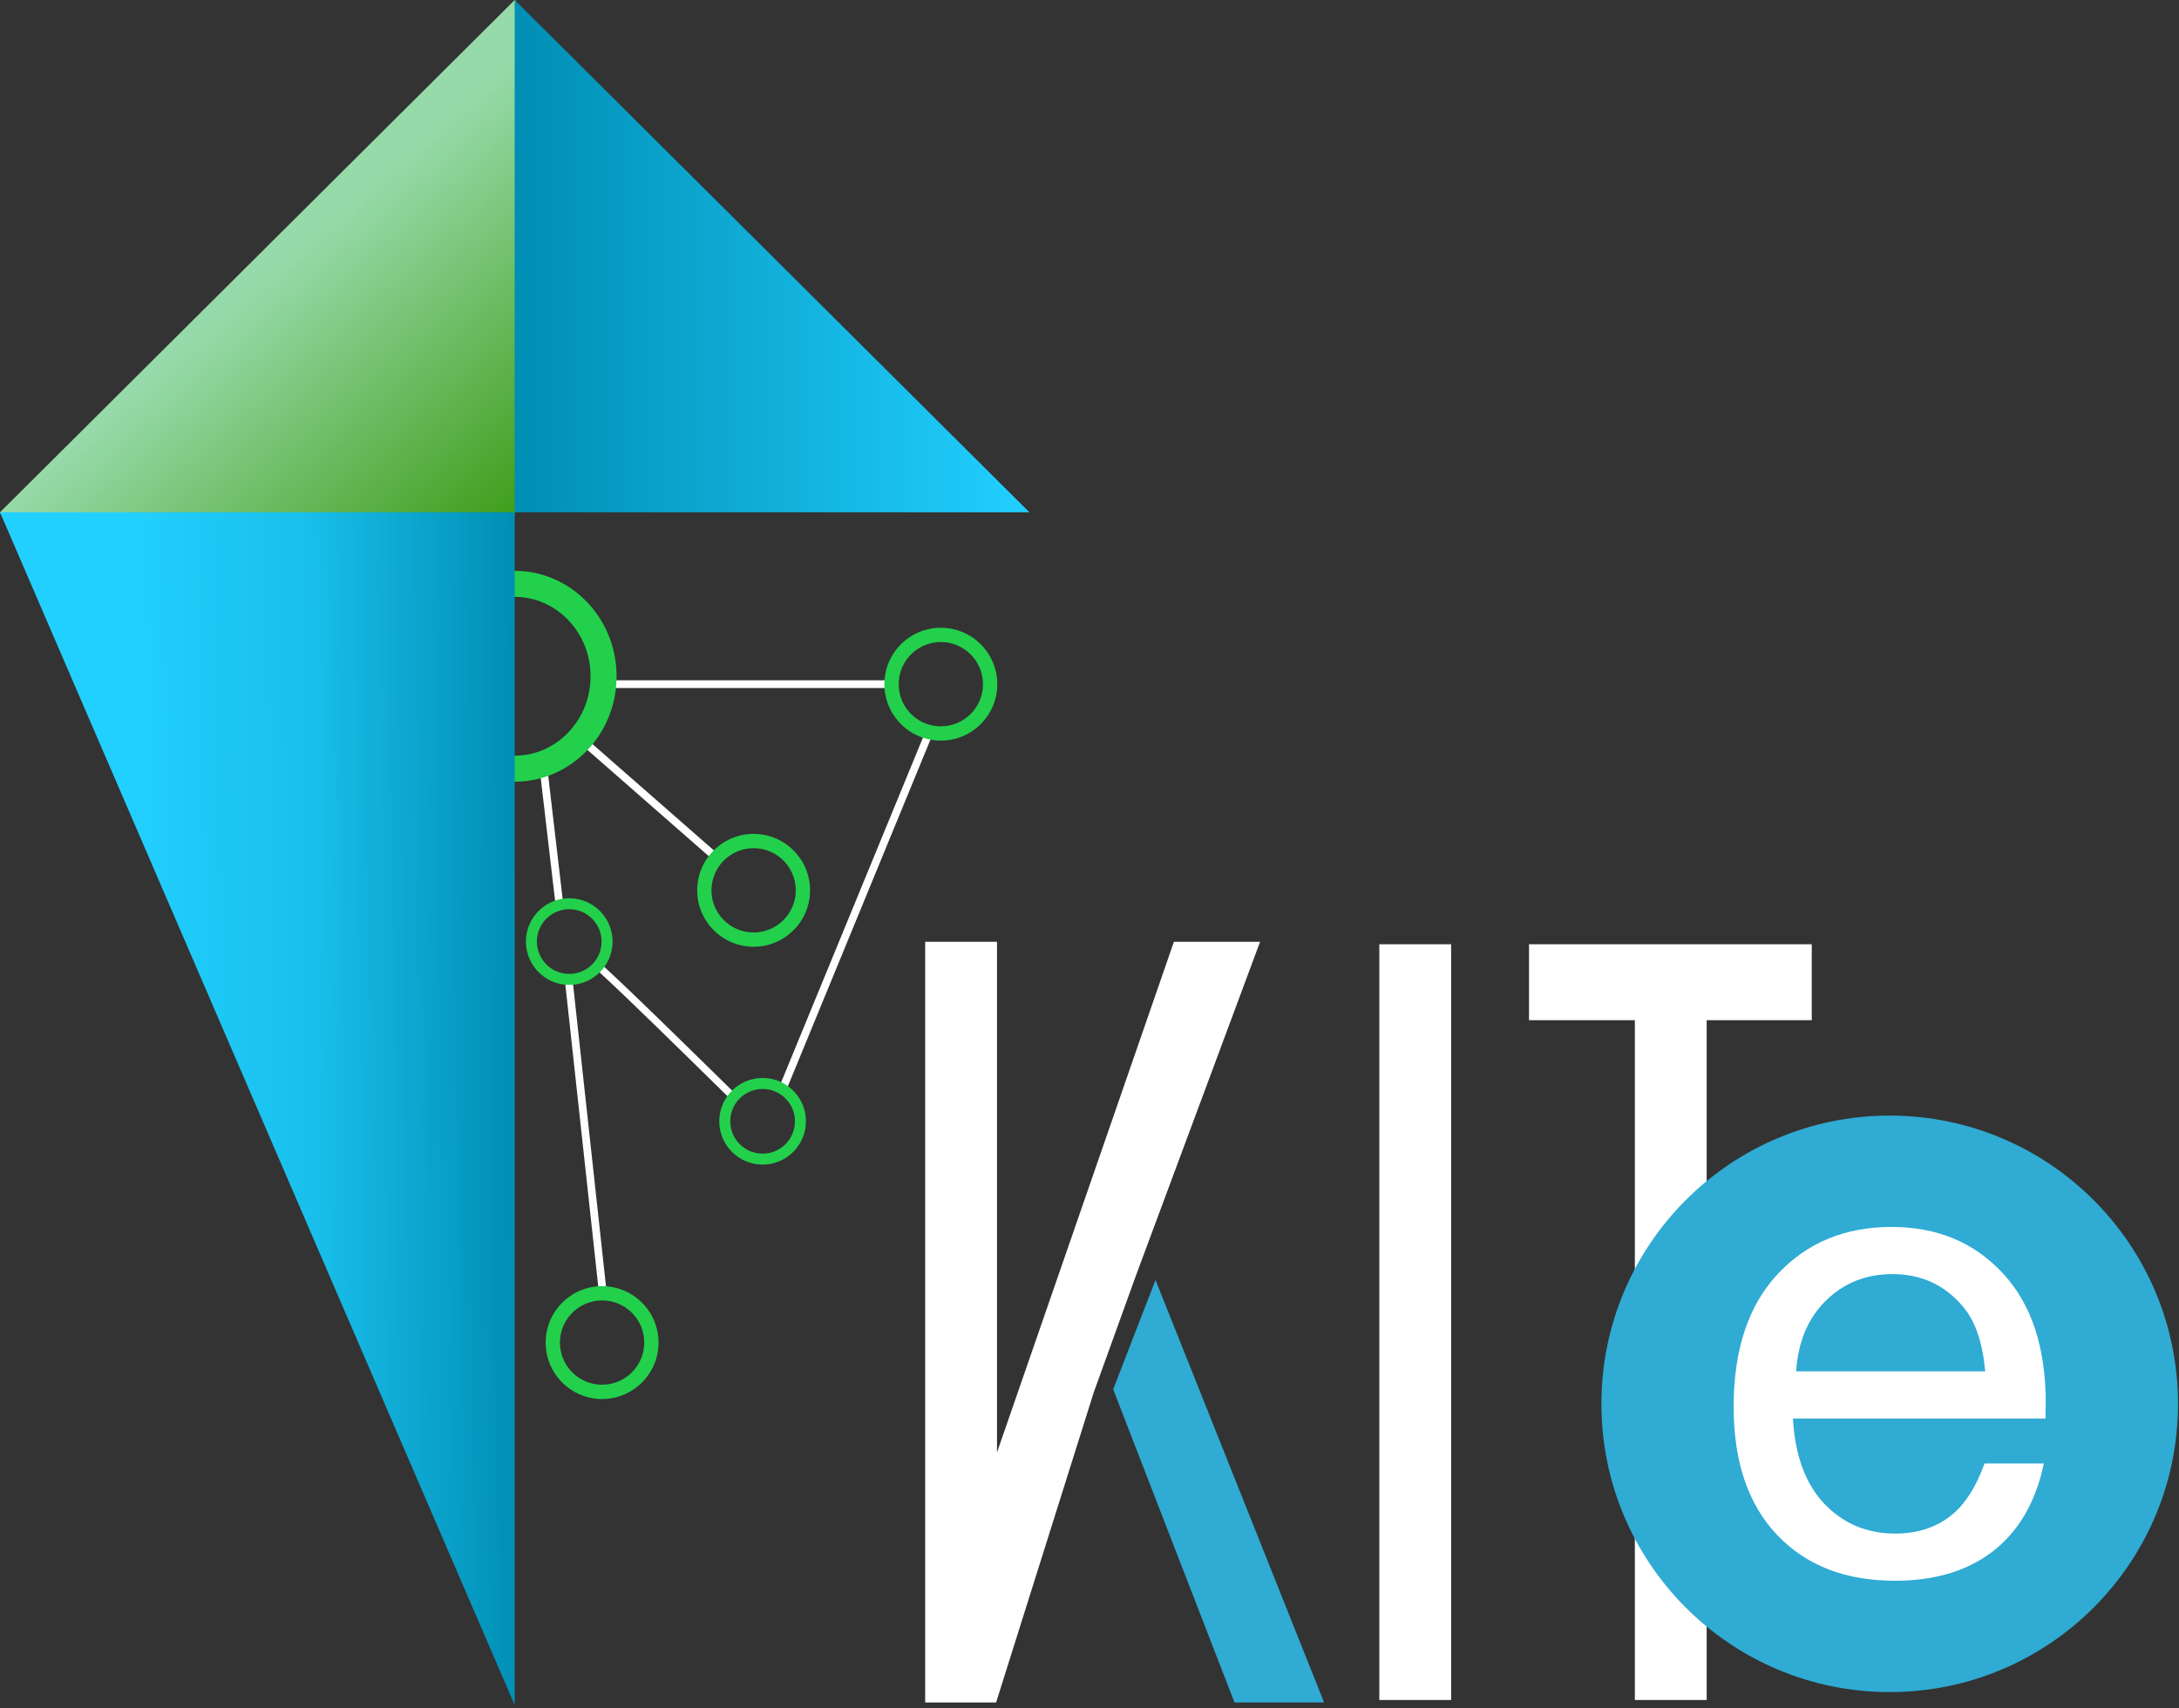
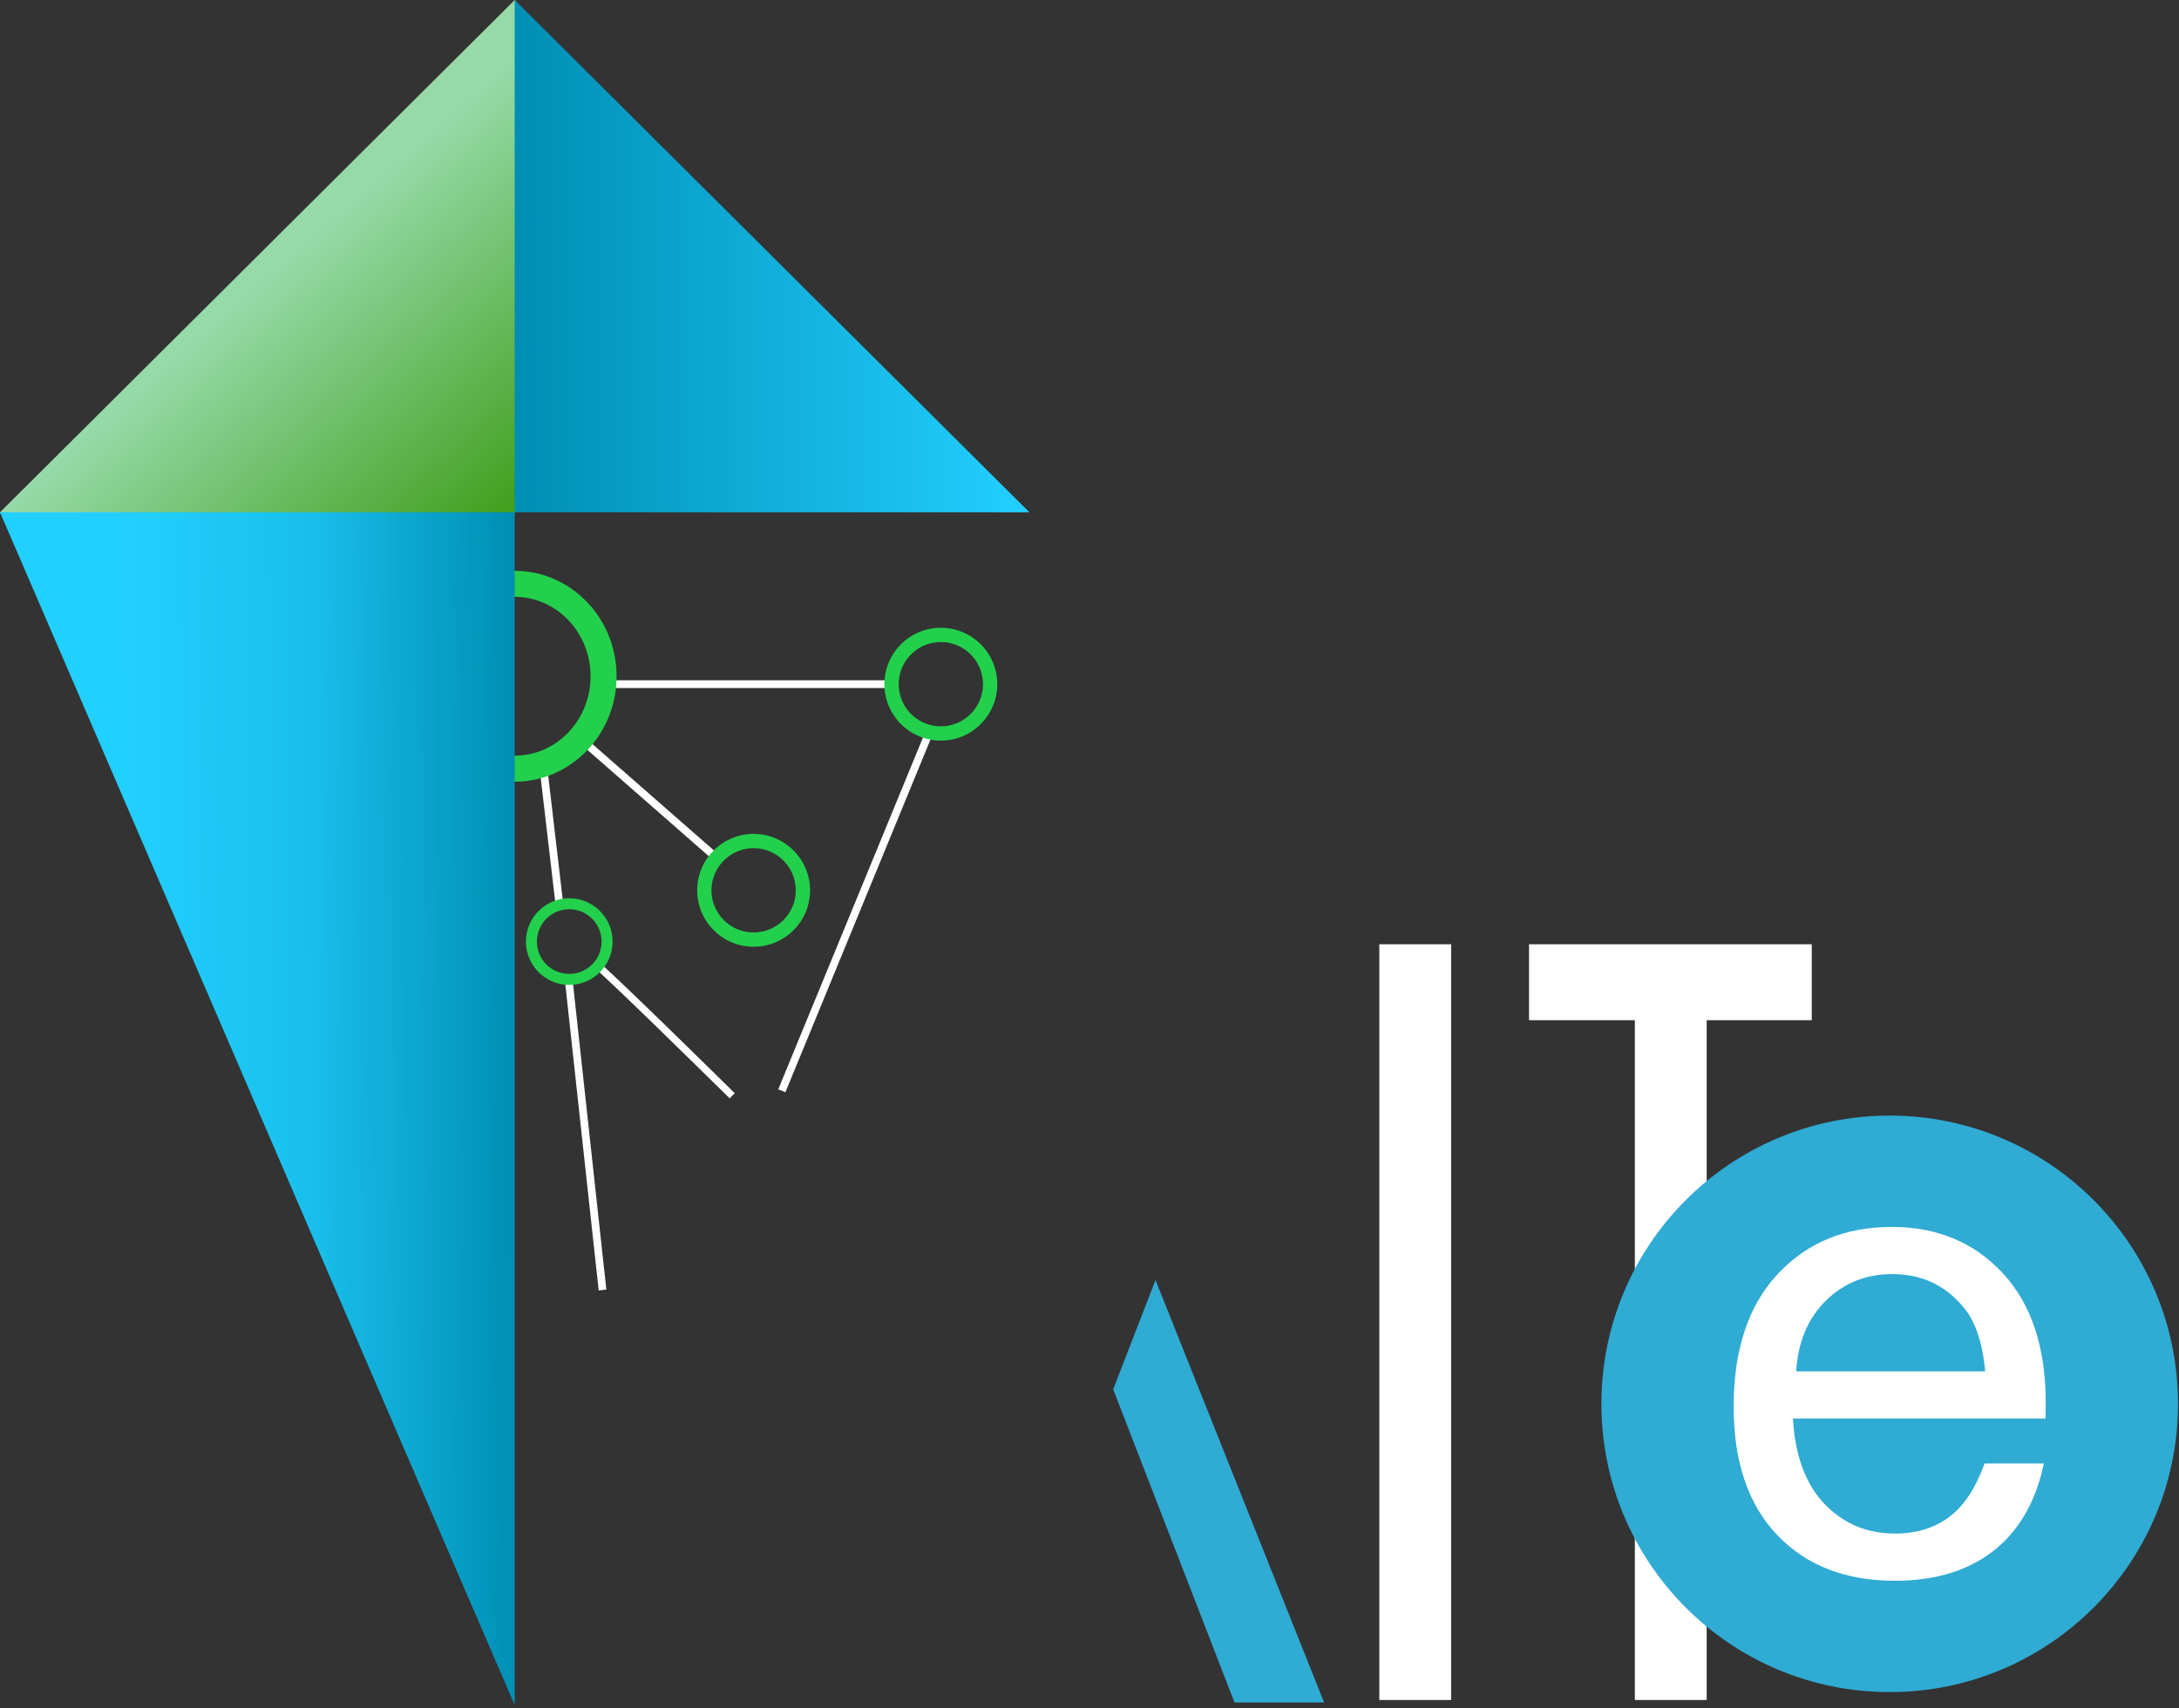
<svg xmlns="http://www.w3.org/2000/svg" xmlns:ns1="http://www.serif.com/" width="100%" height="100%" viewBox="0 0 551 432" version="1.1" xml:space="preserve" style="fill-rule:evenodd;clip-rule:evenodd;stroke-linecap:square;stroke-linejoin:round;stroke-miterlimit:1.5;">
  <rect x="0" y="0" width="551" height="432" fill="#333333" stroke="none" />
  <g id="logo-definitivo--completo" ns1:id="logo definitivo  completo">
    <g id="logo-def" ns1:id="logo def">
      <g id="nodi">
        <path d="M155.84,173.04l68.717,0" style="fill:none;stroke:#fff;stroke-width:1.95px;" />
        <path d="M234.779,185.723l-36.707,89.256" style="fill:none;stroke:#fff;stroke-width:1.95px;" />
        <path d="M143.945,249.086l8.306,76.209" style="fill:none;stroke:#fff;stroke-width:1.95px;" />
        <path d="M149.215,188.962l30.62,26.817" style="fill:none;stroke:#fff;stroke-width:1.95px;" />
        <path d="M152.251,245.267c7.706,7.129 17.429,16.694 32.253,31.23" style="fill:none;stroke:#fff;stroke-width:1.83px;" />
        <path d="M137.686,196.538l3.626,30.971" style="fill:none;stroke:#fff;stroke-width:1.95px;" />
        <path d="M238.092,158.773l0.184,0.003l0.183,0.006l0.182,0.008l0.182,0.01l0.182,0.013l0.18,0.015l0.181,0.017l0.179,0.019l0.179,0.022l0.178,0.024l0.177,0.026l0.177,0.028l0.176,0.03l0.175,0.033l0.175,0.034l0.173,0.037l0.173,0.039l0.172,0.041l0.172,0.043l0.17,0.045l0.17,0.047l0.169,0.049l0.168,0.051l0.167,0.053l0.166,0.056l0.165,0.057l0.164,0.059l0.164,0.061l0.162,0.063l0.162,0.065l0.16,0.066l0.16,0.069l0.158,0.071l0.158,0.072l0.156,0.074l0.156,0.076l0.154,0.078l0.153,0.08l0.152,0.082l0.152,0.083l0.149,0.085l0.149,0.087l0.148,0.088l0.146,0.091l0.146,0.092l0.144,0.093l0.143,0.096l0.142,0.097l0.14,0.098l0.139,0.101l0.138,0.102l0.137,0.103l0.136,0.105l0.134,0.107l0.132,0.108l0.132,0.11l0.13,0.112l0.129,0.112l0.127,0.115l0.126,0.116l0.125,0.117l0.123,0.119l0.122,0.12l0.12,0.122l0.119,0.123l0.118,0.125l0.115,0.126l0.115,0.128l0.113,0.128l0.111,0.13l0.11,0.132l0.108,0.133l0.107,0.134l0.105,0.135l0.104,0.137l0.102,0.138l0.1,0.139l0.099,0.141l0.097,0.141l0.095,0.143l0.094,0.145l0.092,0.145l0.09,0.146l0.089,0.148l0.086,0.149l0.086,0.15l0.083,0.151l0.081,0.152l0.08,0.153l0.078,0.155l0.076,0.155l0.074,0.157l0.073,0.157l0.07,0.159l0.069,0.159l0.067,0.161l0.065,0.161l0.063,0.163l0.061,0.163l0.059,0.164l0.057,0.165l0.055,0.167l0.053,0.167l0.051,0.168l0.049,0.168l0.047,0.17l0.045,0.171l0.043,0.171l0.041,0.172l0.039,0.173l0.037,0.174l0.035,0.174l0.032,0.175l0.03,0.176l0.028,0.177l0.026,0.177l0.024,0.179l0.022,0.178l0.019,0.18l0.017,0.18l0.015,0.181l0.013,0.181l0.01,0.182l0.009,0.183l0.005,0.183l0.004,0.183l0.001,0.185l-0.001,0.184l-0.004,0.184l-0.005,0.183l-0.009,0.183l-0.01,0.182l-0.013,0.181l-0.015,0.181l-0.017,0.18l-0.019,0.179l-0.022,0.179l-0.024,0.178l-0.026,0.177l-0.028,0.177l-0.03,0.176l-0.032,0.175l-0.035,0.175l-0.037,0.174l-0.039,0.172l-0.041,0.173l-0.043,0.171l-0.045,0.17l-0.047,0.17l-0.049,0.169l-0.051,0.168l-0.053,0.167l-0.055,0.166l-0.057,0.165l-0.059,0.165l-0.061,0.163l-0.063,0.162l-0.065,0.162l-0.067,0.16l-0.069,0.16l-0.07,0.158l-0.073,0.158l-0.074,0.156l-0.076,0.156l-0.078,0.154l-0.08,0.153l-0.081,0.153l-0.083,0.151l-0.086,0.15l-0.086,0.148l-0.089,0.148l-0.09,0.147l-0.092,0.145l-0.094,0.144l-0.095,0.143l-0.097,0.142l-0.099,0.14l-0.1,0.14l-0.102,0.138l-0.104,0.136l-0.105,0.136l-0.107,0.134l-0.108,0.133l-0.11,0.131l-0.111,0.13l-0.113,0.129l-0.115,0.127l-0.115,0.126l-0.118,0.125l-0.119,0.123l-0.12,0.122l-0.122,0.12l-0.123,0.119l-0.125,0.118l-0.126,0.116l-0.127,0.114l-0.129,0.113l-0.13,0.111l-0.132,0.11l-0.132,0.109l-0.134,0.106l-0.136,0.105l-0.137,0.104l-0.138,0.102l-0.139,0.1l-0.14,0.099l-0.142,0.097l-0.143,0.095l-0.144,0.094l-0.146,0.092l-0.146,0.09l-0.148,0.089l-0.149,0.087l-0.149,0.085l-0.152,0.083l-0.152,0.081l-0.153,0.08l-0.154,0.078l-0.156,0.076l-0.156,0.075l-0.158,0.072l-0.158,0.07l-0.16,0.069l-0.16,0.067l-0.162,0.065l-0.162,0.063l-0.164,0.061l-0.164,0.059l-0.165,0.057l-0.166,0.055l-0.167,0.053l-0.168,0.051l-0.169,0.049l-0.17,0.048l-0.17,0.045l-0.172,0.043l-0.172,0.041l-0.173,0.038l-0.173,0.037l-0.175,0.035l-0.175,0.032l-0.176,0.03l-0.177,0.029l-0.177,0.026l-0.178,0.023l-0.179,0.022l-0.179,0.019l-0.181,0.018l-0.18,0.015l-0.182,0.012l-0.182,0.011l-0.182,0.008l-0.183,0.005l-0.184,0.004l-0.184,0.001l-0.185,-0.001l-0.183,-0.004l-0.184,-0.005l-0.182,-0.008l-0.182,-0.011l-0.182,-0.012l-0.18,-0.015l-0.18,-0.018l-0.18,-0.019l-0.179,-0.022l-0.178,-0.023l-0.177,-0.026l-0.177,-0.029l-0.176,-0.03l-0.175,-0.032l-0.174,-0.035l-0.174,-0.037l-0.173,-0.038l-0.172,-0.041l-0.172,-0.043l-0.17,-0.045l-0.17,-0.048l-0.168,-0.049l-0.168,-0.051l-0.167,-0.053l-0.167,-0.055l-0.165,-0.057l-0.164,-0.059l-0.164,-0.061l-0.162,-0.063l-0.162,-0.065l-0.16,-0.067l-0.16,-0.069l-0.158,-0.07l-0.158,-0.072l-0.156,-0.075l-0.155,-0.076l-0.155,-0.078l-0.153,-0.08l-0.152,-0.081l-0.151,-0.083l-0.15,-0.085l-0.149,-0.087l-0.148,-0.089l-0.146,-0.09l-0.146,-0.092l-0.144,-0.094l-0.143,-0.095l-0.141,-0.097l-0.141,-0.099l-0.139,-0.1l-0.138,-0.102l-0.137,-0.104l-0.135,-0.105l-0.134,-0.106l-0.133,-0.109l-0.132,-0.11l-0.13,-0.111l-0.129,-0.113l-0.127,-0.114l-0.126,-0.116l-0.125,-0.118l-0.123,-0.119l-0.122,-0.12l-0.12,-0.122l-0.119,-0.123l-0.117,-0.125l-0.116,-0.126l-0.115,-0.127l-0.113,-0.129l-0.111,-0.13l-0.11,-0.131l-0.108,-0.133l-0.107,-0.134l-0.105,-0.136l-0.104,-0.136l-0.102,-0.138l-0.1,-0.14l-0.099,-0.14l-0.097,-0.142l-0.095,-0.143l-0.094,-0.144l-0.092,-0.145l-0.09,-0.147l-0.088,-0.148l-0.087,-0.148l-0.085,-0.15l-0.084,-0.151l-0.081,-0.153l-0.08,-0.153l-0.078,-0.154l-0.076,-0.156l-0.074,-0.156l-0.073,-0.158l-0.07,-0.158l-0.069,-0.16l-0.067,-0.16l-0.064,-0.162l-0.063,-0.162l-0.061,-0.163l-0.059,-0.165l-0.058,-0.165l-0.055,-0.166l-0.053,-0.167l-0.051,-0.168l-0.049,-0.169l-0.047,-0.17l-0.045,-0.17l-0.043,-0.171l-0.041,-0.173l-0.039,-0.172l-0.037,-0.174l-0.034,-0.175l-0.033,-0.175l-0.03,-0.176l-0.028,-0.177l-0.026,-0.177l-0.024,-0.178l-0.022,-0.179l-0.019,-0.179l-0.017,-0.18l-0.015,-0.181l-0.013,-0.181l-0.01,-0.182l-0.008,-0.183l-0.006,-0.183l-0.004,-0.184l-0.001,-0.184l0.001,-0.185l0.004,-0.183l0.006,-0.183l0.008,-0.183l0.01,-0.182l0.013,-0.181l0.015,-0.181l0.017,-0.18l0.019,-0.18l0.022,-0.178l0.024,-0.179l0.026,-0.177l0.028,-0.177l0.03,-0.176l0.033,-0.175l0.034,-0.174l0.037,-0.174l0.039,-0.173l0.041,-0.172l0.043,-0.171l0.045,-0.171l0.047,-0.17l0.049,-0.168l0.051,-0.168l0.053,-0.167l0.055,-0.167l0.058,-0.165l0.059,-0.164l0.061,-0.163l0.063,-0.163l0.064,-0.161l0.067,-0.161l0.069,-0.159l0.07,-0.159l0.073,-0.157l0.074,-0.157l0.076,-0.155l0.078,-0.155l0.08,-0.153l0.081,-0.152l0.084,-0.151l0.085,-0.15l0.087,-0.149l0.088,-0.148l0.09,-0.146l0.092,-0.145l0.094,-0.145l0.095,-0.143l0.097,-0.141l0.099,-0.141l0.1,-0.139l0.102,-0.138l0.104,-0.137l0.105,-0.135l0.107,-0.134l0.108,-0.133l0.11,-0.132l0.111,-0.13l0.113,-0.128l0.115,-0.128l0.116,-0.126l0.117,-0.125l0.119,-0.123l0.12,-0.122l0.122,-0.12l0.123,-0.119l0.125,-0.117l0.126,-0.116l0.127,-0.115l0.129,-0.112l0.13,-0.112l0.132,-0.11l0.133,-0.108l0.134,-0.107l0.135,-0.105l0.137,-0.103l0.138,-0.102l0.139,-0.101l0.141,-0.098l0.141,-0.097l0.143,-0.096l0.144,-0.093l0.146,-0.092l0.146,-0.091l0.148,-0.088l0.149,-0.087l0.15,-0.085l0.151,-0.083l0.152,-0.082l0.153,-0.08l0.155,-0.078l0.155,-0.076l0.156,-0.074l0.158,-0.072l0.158,-0.071l0.16,-0.069l0.16,-0.066l0.162,-0.065l0.162,-0.063l0.164,-0.061l0.164,-0.059l0.165,-0.057l0.167,-0.056l0.167,-0.053l0.168,-0.051l0.168,-0.049l0.17,-0.047l0.17,-0.045l0.172,-0.043l0.172,-0.041l0.173,-0.039l0.174,-0.037l0.174,-0.034l0.175,-0.033l0.176,-0.03l0.177,-0.028l0.177,-0.026l0.178,-0.024l0.179,-0.022l0.18,-0.019l0.18,-0.017l0.18,-0.015l0.182,-0.013l0.182,-0.01l0.182,-0.008l0.184,-0.006l0.183,-0.003l0.185,-0.002l0.184,0.002Zm-0.323,3.614l-0.138,0.003l-0.137,0.004l-0.137,0.007l-0.136,0.007l-0.136,0.01l-0.135,0.011l-0.135,0.013l-0.134,0.014l-0.133,0.016l-0.133,0.018l-0.133,0.02l-0.131,0.021l-0.131,0.022l-0.131,0.024l-0.13,0.026l-0.129,0.028l-0.129,0.028l-0.128,0.031l-0.128,0.032l-0.127,0.033l-0.126,0.036l-0.126,0.036l-0.125,0.038l-0.124,0.04l-0.124,0.041l-0.123,0.042l-0.122,0.044l-0.122,0.046l-0.121,0.047l-0.12,0.048l-0.12,0.05l-0.119,0.051l-0.118,0.052l-0.117,0.054l-0.117,0.056l-0.116,0.057l-0.115,0.058l-0.114,0.059l-0.114,0.061l-0.112,0.062l-0.112,0.064l-0.112,0.064l-0.11,0.067l-0.109,0.067l-0.109,0.069l-0.108,0.07l-0.106,0.071l-0.106,0.072l-0.105,0.074l-0.104,0.075l-0.104,0.077l-0.102,0.077l-0.101,0.079l-0.1,0.079l-0.1,0.081l-0.098,0.083l-0.098,0.083l-0.096,0.085l-0.095,0.085l-0.095,0.087l-0.093,0.088l-0.092,0.089l-0.091,0.09l-0.09,0.091l-0.089,0.092l-0.088,0.093l-0.087,0.095l-0.086,0.095l-0.084,0.096l-0.084,0.098l-0.082,0.098l-0.081,0.1l-0.08,0.1l-0.078,0.101l-0.078,0.103l-0.076,0.103l-0.075,0.104l-0.074,0.105l-0.072,0.106l-0.071,0.107l-0.07,0.107l-0.069,0.109l-0.068,0.109l-0.066,0.111l-0.065,0.111l-0.063,0.112l-0.062,0.112l-0.061,0.114l-0.06,0.114l-0.058,0.115l-0.056,0.116l-0.056,0.117l-0.054,0.117l-0.052,0.118l-0.052,0.119l-0.049,0.12l-0.049,0.12l-0.046,0.121l-0.046,0.122l-0.044,0.122l-0.042,0.123l-0.041,0.124l-0.04,0.124l-0.038,0.125l-0.037,0.126l-0.035,0.126l-0.033,0.127l-0.032,0.128l-0.031,0.128l-0.029,0.129l-0.027,0.129l-0.026,0.13l-0.024,0.131l-0.023,0.131l-0.021,0.132l-0.019,0.132l-0.018,0.133l-0.016,0.133l-0.014,0.135l-0.013,0.134l-0.011,0.135l-0.01,0.136l-0.008,0.136l-0.006,0.137l-0.004,0.138l-0.003,0.137l-0.001,0.139l0.001,0.138l0.003,0.138l0.004,0.137l0.006,0.137l0.008,0.136l0.01,0.136l0.011,0.135l0.013,0.135l0.014,0.134l0.016,0.134l0.018,0.132l0.019,0.133l0.021,0.131l0.023,0.132l0.024,0.13l0.026,0.13l0.027,0.13l0.029,0.129l0.031,0.128l0.032,0.127l0.033,0.127l0.035,0.127l0.037,0.125l0.038,0.125l0.04,0.125l0.041,0.123l0.042,0.123l0.044,0.123l0.046,0.121l0.046,0.121l0.049,0.121l0.05,0.119l0.051,0.119l0.052,0.118l0.054,0.118l0.056,0.116l0.056,0.116l0.058,0.115l0.06,0.115l0.061,0.113l0.062,0.113l0.063,0.112l0.065,0.111l0.066,0.11l0.068,0.11l0.068,0.108l0.071,0.108l0.071,0.107l0.072,0.106l0.074,0.105l0.075,0.104l0.076,0.103l0.078,0.102l0.078,0.102l0.08,0.1l0.081,0.099l0.082,0.099l0.084,0.097l0.084,0.096l0.086,0.096l0.087,0.094l0.088,0.093l0.089,0.093l0.09,0.091l0.091,0.09l0.092,0.089l0.093,0.088l0.095,0.086l0.095,0.086l0.096,0.085l0.098,0.083l0.098,0.082l0.1,0.081l0.1,0.08l0.101,0.079l0.102,0.077l0.103,0.076l0.105,0.075l0.105,0.074l0.106,0.073l0.107,0.071l0.107,0.07l0.109,0.069l0.109,0.067l0.11,0.066l0.111,0.065l0.112,0.063l0.113,0.063l0.114,0.06l0.114,0.06l0.115,0.058l0.116,0.057l0.117,0.055l0.117,0.054l0.118,0.053l0.119,0.051l0.12,0.05l0.12,0.048l0.121,0.047l0.122,0.045l0.122,0.044l0.123,0.043l0.124,0.041l0.124,0.039l0.125,0.038l0.126,0.037l0.126,0.035l0.127,0.034l0.128,0.032l0.128,0.03l0.129,0.029l0.129,0.027l0.13,0.026l0.131,0.024l0.131,0.023l0.132,0.021l0.132,0.019l0.133,0.018l0.133,0.016l0.134,0.015l0.135,0.013l0.135,0.011l0.136,0.009l0.136,0.008l0.137,0.006l0.137,0.004l0.138,0.003l0.139,0.001l0.138,-0.001l0.138,-0.003l0.137,-0.004l0.137,-0.006l0.136,-0.008l0.136,-0.009l0.135,-0.011l0.135,-0.013l0.134,-0.015l0.133,-0.016l0.133,-0.018l0.133,-0.019l0.131,-0.021l0.132,-0.023l0.13,-0.024l0.13,-0.026l0.13,-0.027l0.128,-0.029l0.129,-0.03l0.127,-0.032l0.127,-0.034l0.126,-0.035l0.126,-0.037l0.125,-0.038l0.124,-0.039l0.124,-0.041l0.123,-0.043l0.123,-0.044l0.121,-0.045l0.121,-0.047l0.121,-0.048l0.119,-0.05l0.119,-0.051l0.118,-0.053l0.117,-0.054l0.117,-0.055l0.116,-0.057l0.115,-0.058l0.114,-0.06l0.114,-0.06l0.113,-0.063l0.112,-0.063l0.111,-0.065l0.11,-0.066l0.11,-0.067l0.108,-0.069l0.108,-0.07l0.106,-0.071l0.107,-0.073l0.105,-0.074l0.104,-0.075l0.103,-0.076l0.102,-0.077l0.101,-0.079l0.101,-0.08l0.099,-0.081l0.098,-0.082l0.098,-0.083l0.096,-0.085l0.095,-0.086l0.095,-0.086l0.093,-0.088l0.092,-0.089l0.092,-0.09l0.09,-0.092l0.089,-0.092l0.088,-0.093l0.086,-0.094l0.086,-0.096l0.084,-0.096l0.084,-0.098l0.082,-0.098l0.081,-0.099l0.08,-0.101l0.078,-0.101l0.078,-0.102l0.076,-0.103l0.075,-0.104l0.074,-0.105l0.072,-0.106l0.072,-0.107l0.07,-0.108l0.068,-0.108l0.068,-0.11l0.066,-0.11l0.065,-0.111l0.063,-0.112l0.062,-0.113l0.061,-0.113l0.06,-0.115l0.058,-0.115l0.057,-0.116l0.055,-0.116l0.054,-0.118l0.052,-0.118l0.052,-0.119l0.049,-0.119l0.049,-0.12l0.047,-0.122l0.045,-0.121l0.044,-0.123l0.043,-0.123l0.041,-0.123l0.039,-0.125l0.038,-0.125l0.037,-0.126l0.035,-0.126l0.033,-0.127l0.032,-0.127l0.031,-0.129l0.029,-0.128l0.027,-0.13l0.026,-0.13l0.024,-0.13l0.023,-0.132l0.021,-0.131l0.019,-0.133l0.018,-0.132l0.016,-0.134l0.015,-0.134l0.012,-0.135l0.012,-0.135l0.009,-0.135l0.008,-0.137l0.006,-0.137l0.004,-0.137l0.003,-0.138l0.001,-0.138l-0.001,-0.139l-0.003,-0.138l-0.004,-0.137l-0.006,-0.137l-0.008,-0.136l-0.009,-0.136l-0.012,-0.135l-0.012,-0.134l-0.015,-0.135l-0.016,-0.133l-0.018,-0.133l-0.019,-0.132l-0.021,-0.132l-0.023,-0.131l-0.024,-0.131l-0.026,-0.13l-0.027,-0.129l-0.029,-0.129l-0.031,-0.128l-0.032,-0.128l-0.033,-0.127l-0.035,-0.126l-0.037,-0.125l-0.038,-0.126l-0.039,-0.124l-0.041,-0.124l-0.043,-0.123l-0.044,-0.122l-0.045,-0.122l-0.047,-0.121l-0.049,-0.12l-0.049,-0.12l-0.052,-0.119l-0.052,-0.118l-0.054,-0.117l-0.055,-0.117l-0.057,-0.115l-0.058,-0.116l-0.06,-0.114l-0.061,-0.114l-0.062,-0.112l-0.063,-0.112l-0.065,-0.111l-0.066,-0.111l-0.068,-0.109l-0.068,-0.109l-0.07,-0.107l-0.072,-0.107l-0.072,-0.106l-0.074,-0.105l-0.075,-0.104l-0.076,-0.103l-0.078,-0.103l-0.078,-0.101l-0.08,-0.1l-0.081,-0.1l-0.082,-0.098l-0.084,-0.097l-0.084,-0.097l-0.086,-0.095l-0.086,-0.095l-0.088,-0.093l-0.089,-0.092l-0.091,-0.091l-0.091,-0.09l-0.092,-0.089l-0.093,-0.088l-0.095,-0.087l-0.095,-0.086l-0.096,-0.084l-0.098,-0.083l-0.098,-0.083l-0.099,-0.081l-0.101,-0.079l-0.101,-0.079l-0.102,-0.077l-0.104,-0.077l-0.103,-0.075l-0.105,-0.074l-0.106,-0.072l-0.107,-0.071l-0.108,-0.07l-0.108,-0.069l-0.11,-0.067l-0.11,-0.067l-0.111,-0.064l-0.112,-0.064l-0.113,-0.062l-0.114,-0.061l-0.114,-0.059l-0.115,-0.058l-0.116,-0.057l-0.117,-0.056l-0.117,-0.054l-0.118,-0.052l-0.119,-0.051l-0.119,-0.05l-0.121,-0.048l-0.121,-0.047l-0.121,-0.046l-0.123,-0.044l-0.123,-0.042l-0.124,-0.041l-0.124,-0.04l-0.125,-0.038l-0.126,-0.036l-0.126,-0.036l-0.127,-0.033l-0.127,-0.032l-0.129,-0.031l-0.128,-0.028l-0.13,-0.028l-0.13,-0.026l-0.13,-0.024l-0.131,-0.022l-0.132,-0.021l-0.133,-0.02l-0.133,-0.018l-0.133,-0.016l-0.134,-0.014l-0.135,-0.013l-0.135,-0.011l-0.136,-0.01l-0.136,-0.007l-0.137,-0.007l-0.137,-0.004l-0.138,-0.003l-0.138,0l-0.139,0Z" style="fill:#22d04c;" />
        <path d="M190.751,210.911l0.184,0.003l0.183,0.006l0.183,0.008l0.182,0.011l0.181,0.012l0.181,0.015l0.18,0.017l0.179,0.02l0.179,0.021l0.178,0.024l0.178,0.026l0.176,0.028l0.176,0.031l0.175,0.032l0.175,0.035l0.174,0.036l0.173,0.039l0.172,0.041l0.171,0.043l0.17,0.045l0.17,0.047l0.169,0.049l0.168,0.051l0.167,0.054l0.166,0.055l0.165,0.057l0.165,0.059l0.163,0.061l0.163,0.063l0.161,0.065l0.161,0.067l0.159,0.068l0.159,0.071l0.157,0.072l0.157,0.074l0.155,0.077l0.154,0.077l0.154,0.08l0.152,0.082l0.151,0.083l0.15,0.085l0.149,0.087l0.147,0.088l0.147,0.091l0.145,0.092l0.144,0.093l0.143,0.096l0.142,0.097l0.14,0.098l0.14,0.101l0.138,0.102l0.136,0.103l0.136,0.105l0.134,0.107l0.133,0.108l0.131,0.11l0.13,0.112l0.129,0.113l0.128,0.114l0.126,0.116l0.124,0.117l0.123,0.119l0.122,0.121l0.121,0.121l0.118,0.124l0.118,0.124l0.116,0.126l0.114,0.128l0.113,0.128l0.111,0.131l0.11,0.131l0.109,0.133l0.106,0.134l0.106,0.135l0.103,0.137l0.102,0.138l0.1,0.139l0.099,0.141l0.097,0.142l0.095,0.143l0.094,0.144l0.092,0.145l0.09,0.147l0.089,0.147l0.087,0.149l0.085,0.15l0.083,0.151l0.082,0.152l0.079,0.154l0.078,0.154l0.076,0.155l0.075,0.157l0.072,0.157l0.071,0.159l0.068,0.159l0.067,0.161l0.065,0.161l0.063,0.163l0.061,0.163l0.059,0.164l0.057,0.166l0.055,0.166l0.053,0.167l0.051,0.168l0.05,0.169l0.047,0.169l0.045,0.171l0.043,0.171l0.041,0.172l0.038,0.173l0.037,0.174l0.035,0.174l0.032,0.176l0.031,0.176l0.028,0.176l0.026,0.178l0.024,0.178l0.021,0.179l0.02,0.179l0.017,0.18l0.015,0.181l0.012,0.181l0.011,0.182l0.008,0.183l0.006,0.183l0.003,0.184l0.001,0.184l-0.001,0.184l-0.003,0.184l-0.006,0.183l-0.008,0.183l-0.011,0.182l-0.012,0.181l-0.015,0.181l-0.017,0.18l-0.02,0.179l-0.021,0.179l-0.024,0.178l-0.026,0.178l-0.028,0.176l-0.031,0.176l-0.032,0.176l-0.035,0.174l-0.037,0.174l-0.038,0.173l-0.041,0.172l-0.043,0.171l-0.045,0.171l-0.047,0.169l-0.05,0.169l-0.051,0.168l-0.053,0.167l-0.055,0.166l-0.057,0.165l-0.059,0.165l-0.061,0.163l-0.063,0.163l-0.065,0.161l-0.067,0.161l-0.068,0.159l-0.071,0.159l-0.072,0.157l-0.075,0.157l-0.076,0.155l-0.078,0.154l-0.079,0.154l-0.082,0.152l-0.083,0.151l-0.085,0.15l-0.087,0.149l-0.089,0.147l-0.09,0.147l-0.092,0.145l-0.094,0.144l-0.095,0.143l-0.097,0.142l-0.099,0.14l-0.1,0.14l-0.102,0.138l-0.103,0.136l-0.106,0.136l-0.106,0.134l-0.109,0.133l-0.11,0.131l-0.111,0.13l-0.113,0.129l-0.114,0.128l-0.116,0.126l-0.118,0.124l-0.118,0.123l-0.121,0.122l-0.122,0.121l-0.123,0.118l-0.124,0.118l-0.126,0.116l-0.128,0.114l-0.129,0.113l-0.13,0.112l-0.131,0.109l-0.133,0.109l-0.134,0.106l-0.136,0.106l-0.136,0.103l-0.138,0.102l-0.14,0.1l-0.14,0.099l-0.142,0.097l-0.143,0.096l-0.144,0.093l-0.145,0.092l-0.147,0.09l-0.147,0.089l-0.149,0.087l-0.15,0.085l-0.151,0.083l-0.152,0.082l-0.154,0.079l-0.154,0.078l-0.155,0.076l-0.157,0.075l-0.157,0.072l-0.159,0.071l-0.159,0.068l-0.161,0.067l-0.161,0.065l-0.163,0.063l-0.163,0.061l-0.165,0.059l-0.165,0.057l-0.166,0.055l-0.167,0.053l-0.168,0.052l-0.169,0.049l-0.17,0.047l-0.17,0.045l-0.171,0.043l-0.172,0.041l-0.173,0.039l-0.174,0.036l-0.175,0.035l-0.175,0.032l-0.176,0.031l-0.176,0.028l-0.178,0.026l-0.178,0.024l-0.179,0.021l-0.179,0.02l-0.18,0.017l-0.181,0.015l-0.181,0.012l-0.182,0.011l-0.183,0.008l-0.183,0.006l-0.184,0.003l-0.184,0.001l-0.184,-0.001l-0.184,-0.003l-0.183,-0.006l-0.183,-0.008l-0.182,-0.011l-0.181,-0.012l-0.181,-0.015l-0.18,-0.017l-0.18,-0.02l-0.178,-0.021l-0.178,-0.024l-0.178,-0.026l-0.177,-0.028l-0.176,-0.031l-0.175,-0.032l-0.174,-0.035l-0.174,-0.036l-0.173,-0.039l-0.172,-0.041l-0.171,-0.043l-0.171,-0.045l-0.169,-0.047l-0.169,-0.049l-0.168,-0.052l-0.167,-0.053l-0.166,-0.055l-0.166,-0.057l-0.164,-0.059l-0.163,-0.061l-0.163,-0.063l-0.161,-0.065l-0.161,-0.067l-0.159,-0.068l-0.159,-0.071l-0.157,-0.072l-0.157,-0.075l-0.155,-0.076l-0.155,-0.078l-0.153,-0.079l-0.152,-0.082l-0.151,-0.083l-0.15,-0.085l-0.149,-0.087l-0.147,-0.089l-0.147,-0.09l-0.145,-0.092l-0.144,-0.093l-0.143,-0.096l-0.142,-0.097l-0.141,-0.099l-0.139,-0.1l-0.138,-0.102l-0.137,-0.103l-0.135,-0.106l-0.134,-0.106l-0.133,-0.109l-0.131,-0.109l-0.131,-0.112l-0.128,-0.113l-0.128,-0.114l-0.126,-0.116l-0.124,-0.118l-0.124,-0.118l-0.121,-0.121l-0.121,-0.122l-0.119,-0.123l-0.117,-0.124l-0.116,-0.126l-0.114,-0.128l-0.113,-0.129l-0.112,-0.13l-0.11,-0.131l-0.108,-0.133l-0.107,-0.134l-0.105,-0.136l-0.103,-0.136l-0.102,-0.138l-0.101,-0.14l-0.098,-0.14l-0.097,-0.142l-0.096,-0.143l-0.093,-0.144l-0.092,-0.145l-0.091,-0.147l-0.088,-0.147l-0.087,-0.149l-0.085,-0.15l-0.083,-0.151l-0.082,-0.152l-0.08,-0.154l-0.078,-0.154l-0.076,-0.155l-0.074,-0.157l-0.072,-0.157l-0.071,-0.159l-0.069,-0.159l-0.066,-0.161l-0.065,-0.161l-0.063,-0.163l-0.061,-0.163l-0.059,-0.165l-0.057,-0.165l-0.055,-0.166l-0.054,-0.167l-0.051,-0.168l-0.049,-0.169l-0.047,-0.169l-0.045,-0.171l-0.043,-0.171l-0.041,-0.172l-0.039,-0.173l-0.036,-0.174l-0.035,-0.174l-0.033,-0.176l-0.03,-0.176l-0.028,-0.176l-0.026,-0.178l-0.024,-0.178l-0.021,-0.179l-0.02,-0.179l-0.017,-0.18l-0.015,-0.181l-0.013,-0.181l-0.01,-0.182l-0.008,-0.183l-0.006,-0.183l-0.003,-0.184l-0.002,-0.184l0.002,-0.184l0.003,-0.184l0.006,-0.183l0.008,-0.183l0.01,-0.182l0.013,-0.181l0.015,-0.181l0.017,-0.18l0.02,-0.179l0.021,-0.179l0.024,-0.178l0.026,-0.178l0.028,-0.176l0.03,-0.176l0.033,-0.176l0.035,-0.174l0.036,-0.174l0.039,-0.173l0.041,-0.172l0.043,-0.171l0.045,-0.171l0.047,-0.169l0.049,-0.169l0.051,-0.168l0.054,-0.167l0.055,-0.166l0.057,-0.166l0.059,-0.164l0.061,-0.163l0.063,-0.163l0.065,-0.161l0.066,-0.161l0.069,-0.159l0.071,-0.159l0.072,-0.157l0.074,-0.157l0.076,-0.155l0.078,-0.154l0.08,-0.154l0.082,-0.152l0.083,-0.151l0.085,-0.15l0.087,-0.149l0.088,-0.147l0.091,-0.147l0.092,-0.145l0.093,-0.144l0.096,-0.143l0.097,-0.142l0.098,-0.141l0.101,-0.139l0.102,-0.138l0.103,-0.137l0.105,-0.135l0.107,-0.134l0.108,-0.133l0.11,-0.131l0.112,-0.131l0.113,-0.128l0.114,-0.128l0.116,-0.126l0.117,-0.124l0.119,-0.124l0.121,-0.121l0.121,-0.121l0.124,-0.119l0.124,-0.117l0.126,-0.116l0.128,-0.114l0.128,-0.113l0.131,-0.112l0.131,-0.11l0.133,-0.108l0.134,-0.107l0.135,-0.105l0.137,-0.103l0.138,-0.102l0.139,-0.101l0.141,-0.098l0.142,-0.097l0.143,-0.096l0.144,-0.093l0.145,-0.092l0.147,-0.091l0.147,-0.088l0.149,-0.087l0.15,-0.085l0.151,-0.083l0.152,-0.082l0.153,-0.08l0.155,-0.077l0.155,-0.077l0.157,-0.074l0.157,-0.072l0.159,-0.071l0.159,-0.068l0.161,-0.067l0.161,-0.065l0.163,-0.063l0.163,-0.061l0.164,-0.059l0.166,-0.057l0.166,-0.055l0.167,-0.054l0.168,-0.051l0.169,-0.049l0.169,-0.047l0.171,-0.045l0.171,-0.043l0.172,-0.041l0.173,-0.039l0.174,-0.036l0.174,-0.035l0.175,-0.032l0.176,-0.031l0.177,-0.028l0.178,-0.026l0.178,-0.024l0.178,-0.021l0.18,-0.02l0.18,-0.017l0.181,-0.015l0.181,-0.012l0.182,-0.011l0.183,-0.008l0.183,-0.006l0.184,-0.003l0.184,-0.001l0.184,0.001Zm-0.323,3.615l-0.137,0.002l-0.138,0.005l-0.137,0.006l-0.136,0.008l-0.135,0.009l-0.136,0.011l-0.134,0.013l-0.134,0.014l-0.134,0.017l-0.133,0.017l-0.132,0.02l-0.132,0.021l-0.131,0.022l-0.131,0.025l-0.13,0.025l-0.129,0.028l-0.129,0.029l-0.128,0.03l-0.128,0.032l-0.126,0.034l-0.127,0.035l-0.126,0.036l-0.125,0.038l-0.124,0.04l-0.124,0.041l-0.123,0.043l-0.122,0.044l-0.122,0.045l-0.121,0.047l-0.12,0.048l-0.12,0.05l-0.119,0.051l-0.118,0.053l-0.117,0.054l-0.117,0.055l-0.116,0.057l-0.115,0.058l-0.114,0.059l-0.114,0.061l-0.112,0.062l-0.112,0.064l-0.111,0.065l-0.111,0.066l-0.109,0.067l-0.109,0.069l-0.107,0.07l-0.107,0.071l-0.106,0.073l-0.105,0.073l-0.104,0.075l-0.103,0.077l-0.103,0.077l-0.101,0.079l-0.1,0.08l-0.099,0.081l-0.099,0.082l-0.097,0.083l-0.097,0.085l-0.095,0.085l-0.094,0.087l-0.094,0.088l-0.092,0.089l-0.091,0.09l-0.09,0.091l-0.089,0.092l-0.088,0.094l-0.087,0.094l-0.085,0.095l-0.085,0.097l-0.083,0.097l-0.083,0.099l-0.081,0.099l-0.079,0.1l-0.079,0.101l-0.077,0.103l-0.077,0.103l-0.075,0.104l-0.073,0.105l-0.073,0.106l-0.071,0.107l-0.07,0.108l-0.069,0.108l-0.067,0.11l-0.066,0.11l-0.065,0.111l-0.064,0.112l-0.062,0.113l-0.061,0.113l-0.059,0.114l-0.058,0.115l-0.057,0.116l-0.056,0.117l-0.053,0.117l-0.053,0.119l-0.051,0.119l-0.05,0.119l-0.048,0.12l-0.047,0.121l-0.046,0.122l-0.044,0.122l-0.042,0.123l-0.041,0.124l-0.04,0.125l-0.038,0.124l-0.036,0.126l-0.035,0.127l-0.034,0.127l-0.032,0.127l-0.03,0.128l-0.029,0.129l-0.028,0.129l-0.026,0.13l-0.024,0.131l-0.022,0.131l-0.021,0.132l-0.02,0.132l-0.017,0.133l-0.017,0.134l-0.014,0.134l-0.013,0.134l-0.011,0.136l-0.01,0.135l-0.007,0.136l-0.006,0.137l-0.005,0.138l-0.002,0.137l-0.001,0.139l0.001,0.138l0.002,0.138l0.005,0.138l0.006,0.137l0.007,0.136l0.01,0.135l0.011,0.135l0.013,0.135l0.014,0.134l0.017,0.134l0.017,0.133l0.02,0.132l0.021,0.132l0.022,0.131l0.024,0.13l0.026,0.131l0.028,0.129l0.029,0.129l0.03,0.128l0.032,0.127l0.034,0.127l0.035,0.127l0.036,0.125l0.038,0.125l0.04,0.125l0.041,0.123l0.042,0.124l0.044,0.122l0.046,0.122l0.047,0.121l0.048,0.12l0.05,0.119l0.051,0.119l0.053,0.119l0.053,0.117l0.056,0.117l0.057,0.115l0.058,0.115l0.059,0.115l0.061,0.113l0.062,0.113l0.064,0.112l0.065,0.111l0.066,0.11l0.067,0.11l0.069,0.108l0.07,0.108l0.071,0.107l0.073,0.106l0.073,0.105l0.075,0.104l0.077,0.103l0.077,0.102l0.079,0.102l0.08,0.1l0.08,0.099l0.083,0.099l0.083,0.097l0.085,0.097l0.085,0.095l0.087,0.094l0.088,0.094l0.089,0.092l0.09,0.091l0.091,0.09l0.092,0.089l0.094,0.088l0.094,0.086l0.095,0.086l0.097,0.085l0.097,0.083l0.098,0.082l0.1,0.081l0.1,0.08l0.101,0.079l0.103,0.077l0.103,0.076l0.104,0.075l0.105,0.074l0.106,0.073l0.107,0.071l0.107,0.07l0.109,0.069l0.109,0.067l0.111,0.066l0.111,0.065l0.112,0.064l0.112,0.062l0.114,0.061l0.114,0.059l0.116,0.058l0.115,0.057l0.117,0.055l0.117,0.054l0.118,0.053l0.119,0.051l0.12,0.05l0.12,0.048l0.121,0.047l0.122,0.045l0.122,0.044l0.123,0.043l0.124,0.041l0.124,0.039l0.126,0.039l0.125,0.036l0.126,0.035l0.127,0.034l0.128,0.032l0.128,0.03l0.129,0.029l0.129,0.028l0.13,0.025l0.131,0.025l0.131,0.022l0.132,0.021l0.132,0.02l0.133,0.017l0.134,0.016l0.134,0.015l0.134,0.013l0.135,0.011l0.136,0.009l0.136,0.008l0.137,0.006l0.137,0.005l0.138,0.002l0.139,0.001l0.138,-0.001l0.138,-0.002l0.137,-0.005l0.137,-0.006l0.137,-0.008l0.135,-0.009l0.136,-0.011l0.134,-0.013l0.134,-0.015l0.134,-0.016l0.133,-0.017l0.132,-0.02l0.132,-0.021l0.131,-0.022l0.131,-0.025l0.129,-0.025l0.13,-0.028l0.128,-0.029l0.129,-0.03l0.127,-0.032l0.127,-0.034l0.127,-0.035l0.125,-0.036l0.125,-0.039l0.125,-0.039l0.123,-0.041l0.123,-0.043l0.123,-0.044l0.121,-0.045l0.122,-0.047l0.12,-0.048l0.119,-0.05l0.119,-0.051l0.118,-0.053l0.118,-0.054l0.116,-0.055l0.116,-0.057l0.115,-0.058l0.115,-0.059l0.113,-0.061l0.113,-0.062l0.112,-0.064l0.111,-0.065l0.11,-0.066l0.11,-0.067l0.108,-0.069l0.108,-0.07l0.107,-0.071l0.106,-0.073l0.105,-0.074l0.104,-0.074l0.103,-0.077l0.102,-0.077l0.102,-0.079l0.1,-0.08l0.099,-0.081l0.099,-0.082l0.097,-0.083l0.096,-0.085l0.096,-0.086l0.094,-0.086l0.093,-0.088l0.093,-0.089l0.091,-0.09l0.09,-0.091l0.089,-0.092l0.088,-0.094l0.087,-0.094l0.085,-0.095l0.085,-0.097l0.083,-0.097l0.082,-0.099l0.081,-0.099l0.08,-0.1l0.079,-0.102l0.077,-0.102l0.076,-0.103l0.075,-0.104l0.074,-0.105l0.073,-0.106l0.071,-0.107l0.07,-0.108l0.069,-0.108l0.067,-0.11l0.066,-0.11l0.065,-0.111l0.064,-0.112l0.062,-0.113l0.06,-0.113l0.06,-0.115l0.058,-0.115l0.057,-0.115l0.055,-0.117l0.054,-0.118l0.053,-0.118l0.051,-0.118l0.05,-0.12l0.048,-0.12l0.047,-0.121l0.045,-0.122l0.044,-0.123l0.043,-0.123l0.041,-0.123l0.039,-0.124l0.039,-0.126l0.036,-0.125l0.035,-0.127l0.034,-0.127l0.032,-0.127l0.03,-0.128l0.029,-0.129l0.027,-0.129l0.026,-0.13l0.024,-0.131l0.023,-0.131l0.021,-0.132l0.019,-0.132l0.018,-0.133l0.016,-0.134l0.015,-0.134l0.013,-0.134l0.011,-0.135l0.009,-0.136l0.008,-0.137l0.006,-0.137l0.004,-0.137l0.003,-0.138l0.001,-0.138l-0.001,-0.139l-0.003,-0.137l-0.004,-0.138l-0.006,-0.137l-0.008,-0.136l-0.009,-0.136l-0.011,-0.135l-0.013,-0.134l-0.015,-0.134l-0.016,-0.134l-0.018,-0.133l-0.019,-0.132l-0.021,-0.132l-0.023,-0.131l-0.024,-0.131l-0.026,-0.13l-0.027,-0.129l-0.029,-0.129l-0.03,-0.128l-0.032,-0.128l-0.034,-0.127l-0.035,-0.126l-0.036,-0.125l-0.039,-0.126l-0.039,-0.124l-0.041,-0.124l-0.043,-0.123l-0.044,-0.122l-0.045,-0.122l-0.047,-0.121l-0.048,-0.12l-0.05,-0.12l-0.051,-0.118l-0.053,-0.118l-0.054,-0.118l-0.055,-0.117l-0.057,-0.116l-0.058,-0.115l-0.06,-0.114l-0.06,-0.113l-0.062,-0.113l-0.064,-0.112l-0.065,-0.111l-0.066,-0.11l-0.067,-0.11l-0.069,-0.108l-0.07,-0.108l-0.071,-0.107l-0.073,-0.106l-0.074,-0.105l-0.075,-0.104l-0.076,-0.103l-0.077,-0.103l-0.079,-0.101l-0.08,-0.1l-0.081,-0.1l-0.082,-0.098l-0.083,-0.097l-0.085,-0.097l-0.086,-0.095l-0.086,-0.094l-0.088,-0.094l-0.089,-0.092l-0.09,-0.091l-0.091,-0.09l-0.093,-0.089l-0.093,-0.088l-0.094,-0.087l-0.096,-0.085l-0.096,-0.085l-0.097,-0.083l-0.099,-0.082l-0.099,-0.081l-0.1,-0.08l-0.102,-0.079l-0.102,-0.077l-0.103,-0.077l-0.104,-0.075l-0.105,-0.073l-0.106,-0.073l-0.107,-0.071l-0.108,-0.07l-0.108,-0.069l-0.11,-0.067l-0.11,-0.066l-0.111,-0.065l-0.112,-0.064l-0.113,-0.062l-0.113,-0.061l-0.115,-0.059l-0.115,-0.058l-0.115,-0.057l-0.117,-0.055l-0.118,-0.054l-0.118,-0.053l-0.119,-0.051l-0.119,-0.05l-0.121,-0.048l-0.121,-0.047l-0.121,-0.045l-0.123,-0.045l-0.123,-0.042l-0.123,-0.041l-0.125,-0.04l-0.125,-0.038l-0.125,-0.036l-0.127,-0.035l-0.127,-0.034l-0.127,-0.032l-0.128,-0.03l-0.129,-0.029l-0.13,-0.028l-0.129,-0.025l-0.131,-0.025l-0.131,-0.022l-0.132,-0.021l-0.132,-0.02l-0.133,-0.017l-0.134,-0.017l-0.134,-0.014l-0.134,-0.013l-0.136,-0.011l-0.136,-0.009l-0.135,-0.008l-0.137,-0.006l-0.138,-0.005l-0.138,-0.002l-0.138,-0.001l-0.139,0.001Z" style="fill:#22d04c;" />
-         <path d="M152.436,325.296l0.183,0.003l0.184,0.006l0.182,0.008l0.182,0.011l0.181,0.012l0.181,0.015l0.18,0.018l0.18,0.019l0.179,0.022l0.178,0.023l0.177,0.026l0.177,0.029l0.176,0.03l0.175,0.032l0.174,0.035l0.174,0.037l0.173,0.038l0.172,0.041l0.171,0.043l0.171,0.045l0.17,0.047l0.168,0.05l0.168,0.051l0.167,0.053l0.167,0.055l0.165,0.057l0.164,0.059l0.164,0.061l0.162,0.063l0.162,0.065l0.16,0.067l0.16,0.069l0.158,0.07l0.158,0.072l0.156,0.075l0.155,0.076l0.155,0.078l0.153,0.079l0.152,0.082l0.151,0.083l0.15,0.085l0.149,0.087l0.148,0.089l0.146,0.09l0.146,0.092l0.144,0.094l0.143,0.095l0.141,0.097l0.141,0.099l0.139,0.1l0.138,0.102l0.137,0.104l0.135,0.105l0.134,0.106l0.133,0.109l0.132,0.11l0.13,0.111l0.129,0.113l0.127,0.114l0.126,0.116l0.125,0.118l0.123,0.119l0.122,0.12l0.12,0.122l0.119,0.123l0.117,0.125l0.116,0.126l0.115,0.127l0.113,0.129l0.111,0.13l0.11,0.131l0.108,0.133l0.107,0.134l0.105,0.136l0.104,0.136l0.102,0.138l0.1,0.14l0.099,0.14l0.097,0.142l0.095,0.143l0.094,0.144l0.092,0.145l0.09,0.147l0.088,0.148l0.087,0.148l0.085,0.15l0.084,0.151l0.081,0.153l0.08,0.153l0.078,0.154l0.076,0.156l0.074,0.156l0.072,0.158l0.071,0.158l0.069,0.16l0.066,0.16l0.065,0.162l0.063,0.162l0.061,0.163l0.059,0.165l0.058,0.165l0.055,0.166l0.053,0.167l0.051,0.168l0.049,0.169l0.047,0.17l0.045,0.17l0.043,0.171l0.041,0.173l0.039,0.172l0.037,0.174l0.034,0.175l0.033,0.175l0.03,0.176l0.028,0.177l0.026,0.177l0.024,0.178l0.022,0.179l0.019,0.179l0.017,0.18l0.015,0.181l0.013,0.181l0.01,0.182l0.008,0.183l0.006,0.183l0.004,0.184l0.001,0.184l-0.001,0.185l-0.004,0.183l-0.006,0.183l-0.008,0.183l-0.01,0.182l-0.013,0.181l-0.015,0.181l-0.017,0.18l-0.019,0.18l-0.022,0.178l-0.024,0.179l-0.026,0.177l-0.028,0.177l-0.03,0.176l-0.033,0.175l-0.034,0.174l-0.037,0.174l-0.039,0.173l-0.041,0.172l-0.043,0.171l-0.045,0.171l-0.047,0.17l-0.049,0.168l-0.051,0.168l-0.053,0.167l-0.055,0.166l-0.058,0.166l-0.059,0.164l-0.061,0.163l-0.063,0.163l-0.065,0.161l-0.066,0.161l-0.069,0.159l-0.071,0.159l-0.072,0.157l-0.074,0.157l-0.076,0.155l-0.078,0.155l-0.08,0.153l-0.081,0.152l-0.084,0.151l-0.085,0.15l-0.087,0.149l-0.088,0.148l-0.09,0.146l-0.092,0.145l-0.094,0.145l-0.095,0.143l-0.097,0.141l-0.099,0.141l-0.1,0.139l-0.102,0.138l-0.104,0.137l-0.105,0.135l-0.107,0.134l-0.108,0.133l-0.11,0.132l-0.111,0.13l-0.113,0.128l-0.115,0.128l-0.116,0.126l-0.117,0.125l-0.119,0.123l-0.12,0.122l-0.122,0.12l-0.123,0.119l-0.125,0.117l-0.126,0.116l-0.127,0.115l-0.129,0.112l-0.13,0.112l-0.132,0.11l-0.133,0.108l-0.134,0.107l-0.135,0.105l-0.137,0.103l-0.138,0.102l-0.139,0.101l-0.141,0.098l-0.141,0.097l-0.143,0.096l-0.144,0.093l-0.146,0.092l-0.146,0.091l-0.148,0.088l-0.149,0.087l-0.15,0.085l-0.151,0.083l-0.152,0.082l-0.153,0.08l-0.155,0.078l-0.155,0.076l-0.156,0.074l-0.158,0.072l-0.158,0.071l-0.16,0.069l-0.16,0.066l-0.162,0.065l-0.162,0.063l-0.164,0.061l-0.164,0.059l-0.165,0.057l-0.167,0.056l-0.167,0.053l-0.168,0.051l-0.168,0.049l-0.17,0.047l-0.171,0.045l-0.171,0.043l-0.172,0.041l-0.173,0.039l-0.174,0.037l-0.174,0.034l-0.175,0.033l-0.176,0.03l-0.177,0.028l-0.177,0.026l-0.178,0.024l-0.179,0.022l-0.18,0.019l-0.18,0.017l-0.181,0.015l-0.181,0.013l-0.182,0.01l-0.182,0.008l-0.184,0.006l-0.183,0.003l-0.185,0.002l-0.184,-0.002l-0.184,-0.003l-0.183,-0.006l-0.182,-0.008l-0.182,-0.01l-0.182,-0.013l-0.181,-0.015l-0.18,-0.017l-0.179,-0.019l-0.179,-0.022l-0.178,-0.024l-0.177,-0.026l-0.177,-0.028l-0.176,-0.03l-0.175,-0.033l-0.175,-0.034l-0.173,-0.037l-0.173,-0.039l-0.172,-0.041l-0.172,-0.043l-0.17,-0.045l-0.17,-0.047l-0.169,-0.049l-0.168,-0.051l-0.167,-0.053l-0.166,-0.056l-0.165,-0.057l-0.165,-0.059l-0.163,-0.061l-0.162,-0.063l-0.162,-0.065l-0.16,-0.066l-0.16,-0.069l-0.158,-0.071l-0.158,-0.072l-0.156,-0.074l-0.156,-0.076l-0.154,-0.078l-0.153,-0.08l-0.153,-0.082l-0.151,-0.083l-0.15,-0.085l-0.148,-0.087l-0.148,-0.088l-0.147,-0.091l-0.145,-0.092l-0.144,-0.093l-0.143,-0.096l-0.142,-0.097l-0.14,-0.098l-0.139,-0.101l-0.138,-0.102l-0.137,-0.103l-0.136,-0.105l-0.134,-0.107l-0.133,-0.108l-0.131,-0.11l-0.13,-0.112l-0.129,-0.112l-0.127,-0.115l-0.126,-0.116l-0.125,-0.117l-0.123,-0.119l-0.122,-0.12l-0.12,-0.122l-0.119,-0.123l-0.118,-0.125l-0.116,-0.126l-0.114,-0.128l-0.113,-0.128l-0.111,-0.13l-0.11,-0.132l-0.108,-0.133l-0.107,-0.134l-0.105,-0.135l-0.104,-0.137l-0.102,-0.138l-0.1,-0.139l-0.099,-0.141l-0.097,-0.141l-0.095,-0.143l-0.094,-0.145l-0.092,-0.145l-0.09,-0.146l-0.089,-0.148l-0.087,-0.149l-0.085,-0.15l-0.083,-0.151l-0.081,-0.152l-0.08,-0.153l-0.078,-0.155l-0.076,-0.155l-0.074,-0.157l-0.073,-0.157l-0.07,-0.159l-0.069,-0.159l-0.067,-0.161l-0.065,-0.161l-0.063,-0.163l-0.061,-0.163l-0.059,-0.164l-0.057,-0.166l-0.055,-0.166l-0.053,-0.167l-0.051,-0.168l-0.049,-0.168l-0.048,-0.17l-0.045,-0.171l-0.043,-0.171l-0.04,-0.172l-0.039,-0.173l-0.037,-0.174l-0.035,-0.174l-0.032,-0.175l-0.03,-0.176l-0.029,-0.177l-0.026,-0.177l-0.023,-0.179l-0.022,-0.178l-0.019,-0.18l-0.018,-0.18l-0.014,-0.181l-0.013,-0.181l-0.01,-0.182l-0.009,-0.183l-0.005,-0.183l-0.004,-0.183l-0.001,-0.185l0.001,-0.184l0.004,-0.184l0.005,-0.183l0.009,-0.183l0.01,-0.182l0.013,-0.181l0.014,-0.181l0.018,-0.18l0.019,-0.179l0.022,-0.179l0.023,-0.178l0.026,-0.177l0.029,-0.177l0.03,-0.176l0.032,-0.175l0.035,-0.175l0.037,-0.174l0.039,-0.172l0.04,-0.173l0.043,-0.171l0.045,-0.17l0.048,-0.17l0.049,-0.169l0.051,-0.168l0.053,-0.167l0.055,-0.166l0.057,-0.165l0.059,-0.165l0.061,-0.163l0.063,-0.162l0.065,-0.162l0.067,-0.16l0.069,-0.16l0.07,-0.158l0.073,-0.158l0.074,-0.156l0.076,-0.156l0.078,-0.154l0.08,-0.153l0.081,-0.153l0.083,-0.151l0.085,-0.15l0.087,-0.148l0.089,-0.148l0.09,-0.147l0.092,-0.145l0.094,-0.144l0.095,-0.143l0.097,-0.142l0.099,-0.14l0.1,-0.14l0.102,-0.138l0.104,-0.136l0.105,-0.136l0.107,-0.134l0.108,-0.133l0.11,-0.131l0.111,-0.13l0.113,-0.129l0.114,-0.127l0.116,-0.126l0.118,-0.125l0.119,-0.123l0.12,-0.122l0.122,-0.12l0.123,-0.119l0.125,-0.118l0.126,-0.116l0.127,-0.114l0.129,-0.113l0.13,-0.111l0.131,-0.11l0.133,-0.109l0.134,-0.106l0.136,-0.105l0.137,-0.104l0.138,-0.102l0.139,-0.1l0.14,-0.099l0.142,-0.097l0.143,-0.095l0.144,-0.094l0.145,-0.092l0.147,-0.09l0.148,-0.089l0.148,-0.087l0.15,-0.085l0.151,-0.083l0.153,-0.082l0.153,-0.079l0.154,-0.078l0.156,-0.076l0.156,-0.075l0.158,-0.072l0.158,-0.07l0.16,-0.069l0.16,-0.067l0.162,-0.065l0.162,-0.063l0.163,-0.061l0.165,-0.059l0.165,-0.057l0.166,-0.055l0.167,-0.053l0.168,-0.051l0.169,-0.05l0.17,-0.047l0.17,-0.045l0.172,-0.043l0.172,-0.041l0.173,-0.038l0.173,-0.037l0.175,-0.035l0.175,-0.032l0.176,-0.03l0.177,-0.029l0.177,-0.026l0.178,-0.023l0.179,-0.022l0.179,-0.019l0.18,-0.018l0.181,-0.015l0.182,-0.012l0.182,-0.011l0.182,-0.008l0.183,-0.006l0.184,-0.003l0.184,-0.001l0.185,0.001Zm-0.323,3.615l-0.138,0.003l-0.137,0.004l-0.137,0.006l-0.136,0.008l-0.136,0.009l-0.136,0.011l-0.134,0.013l-0.134,0.015l-0.133,0.016l-0.133,0.018l-0.133,0.019l-0.131,0.021l-0.131,0.023l-0.131,0.024l-0.13,0.026l-0.13,0.027l-0.128,0.029l-0.129,0.03l-0.127,0.032l-0.127,0.034l-0.127,0.035l-0.125,0.037l-0.125,0.038l-0.124,0.039l-0.124,0.041l-0.123,0.043l-0.123,0.044l-0.121,0.045l-0.121,0.047l-0.12,0.048l-0.12,0.05l-0.119,0.051l-0.118,0.053l-0.118,0.054l-0.116,0.055l-0.116,0.057l-0.115,0.058l-0.115,0.06l-0.113,0.061l-0.113,0.062l-0.112,0.063l-0.111,0.065l-0.11,0.066l-0.11,0.068l-0.108,0.068l-0.108,0.07l-0.107,0.071l-0.106,0.073l-0.105,0.074l-0.104,0.075l-0.103,0.076l-0.102,0.077l-0.102,0.079l-0.1,0.08l-0.099,0.081l-0.099,0.082l-0.097,0.083l-0.096,0.085l-0.096,0.086l-0.094,0.086l-0.093,0.088l-0.092,0.089l-0.092,0.09l-0.09,0.092l-0.089,0.092l-0.087,0.093l-0.087,0.094l-0.086,0.095l-0.084,0.097l-0.084,0.098l-0.082,0.098l-0.081,0.099l-0.08,0.101l-0.079,0.101l-0.077,0.102l-0.076,0.103l-0.075,0.104l-0.074,0.105l-0.073,0.106l-0.071,0.107l-0.07,0.108l-0.068,0.108l-0.068,0.11l-0.066,0.11l-0.065,0.111l-0.063,0.112l-0.063,0.113l-0.06,0.113l-0.06,0.115l-0.058,0.115l-0.057,0.116l-0.055,0.117l-0.054,0.117l-0.053,0.118l-0.051,0.119l-0.049,0.119l-0.049,0.12l-0.047,0.122l-0.045,0.121l-0.044,0.123l-0.043,0.123l-0.041,0.123l-0.039,0.125l-0.038,0.125l-0.037,0.126l-0.035,0.126l-0.034,0.127l-0.032,0.127l-0.03,0.129l-0.029,0.128l-0.027,0.13l-0.026,0.13l-0.024,0.13l-0.023,0.132l-0.021,0.131l-0.019,0.133l-0.018,0.132l-0.016,0.134l-0.015,0.134l-0.012,0.135l-0.012,0.135l-0.009,0.135l-0.008,0.137l-0.006,0.137l-0.004,0.137l-0.003,0.138l-0.001,0.138l0.001,0.139l0.003,0.138l0.004,0.137l0.006,0.137l0.008,0.136l0.009,0.136l0.012,0.135l0.012,0.134l0.015,0.135l0.016,0.133l0.018,0.133l0.019,0.132l0.021,0.132l0.023,0.131l0.024,0.131l0.026,0.13l0.027,0.129l0.029,0.129l0.03,0.128l0.033,0.128l0.033,0.127l0.035,0.126l0.037,0.125l0.038,0.126l0.039,0.124l0.041,0.124l0.043,0.123l0.044,0.122l0.045,0.122l0.047,0.121l0.049,0.12l0.049,0.12l0.052,0.119l0.052,0.118l0.054,0.117l0.055,0.117l0.057,0.116l0.058,0.115l0.06,0.114l0.06,0.114l0.063,0.112l0.063,0.112l0.065,0.112l0.066,0.11l0.067,0.109l0.069,0.109l0.07,0.107l0.071,0.107l0.073,0.106l0.074,0.105l0.075,0.104l0.076,0.104l0.078,0.102l0.078,0.101l0.08,0.1l0.081,0.1l0.082,0.098l0.084,0.097l0.084,0.097l0.086,0.095l0.086,0.094l0.088,0.094l0.089,0.092l0.09,0.091l0.092,0.09l0.092,0.089l0.093,0.088l0.094,0.087l0.096,0.086l0.096,0.084l0.097,0.083l0.099,0.083l0.099,0.081l0.101,0.079l0.101,0.079l0.102,0.078l0.103,0.076l0.104,0.075l0.106,0.074l0.105,0.072l0.107,0.071l0.108,0.07l0.109,0.069l0.109,0.068l0.11,0.066l0.111,0.064l0.112,0.064l0.113,0.062l0.113,0.061l0.115,0.059l0.115,0.058l0.116,0.057l0.117,0.056l0.117,0.054l0.118,0.052l0.119,0.051l0.12,0.05l0.119,0.048l0.121,0.047l0.123,0.046l0.122,0.044l0.123,0.042l0.123,0.041l0.125,0.04l0.125,0.038l0.126,0.037l0.126,0.035l0.127,0.033l0.127,0.032l0.129,0.031l0.129,0.029l0.129,0.027l0.13,0.026l0.13,0.024l0.132,0.022l0.131,0.021l0.133,0.02l0.132,0.018l0.134,0.016l0.134,0.014l0.135,0.013l0.135,0.011l0.135,0.01l0.137,0.007l0.137,0.007l0.137,0.004l0.138,0.003l0.138,0l0.139,0l0.138,-0.003l0.137,-0.004l0.137,-0.007l0.136,-0.007l0.136,-0.01l0.135,-0.011l0.135,-0.013l0.134,-0.014l0.133,-0.016l0.133,-0.018l0.132,-0.02l0.132,-0.021l0.131,-0.022l0.131,-0.024l0.13,-0.026l0.129,-0.027l0.129,-0.029l0.128,-0.031l0.128,-0.032l0.127,-0.033l0.126,-0.035l0.126,-0.037l0.125,-0.038l0.124,-0.04l0.124,-0.041l0.123,-0.042l0.122,-0.044l0.122,-0.046l0.121,-0.047l0.12,-0.048l0.12,-0.05l0.119,-0.051l0.118,-0.052l0.117,-0.054l0.117,-0.056l0.116,-0.057l0.115,-0.058l0.114,-0.059l0.114,-0.061l0.112,-0.062l0.113,-0.064l0.111,-0.064l0.11,-0.066l0.109,-0.068l0.109,-0.069l0.108,-0.07l0.106,-0.071l0.106,-0.072l0.105,-0.074l0.104,-0.075l0.103,-0.076l0.103,-0.078l0.101,-0.079l0.1,-0.079l0.1,-0.081l0.098,-0.083l0.098,-0.083l0.096,-0.085l0.095,-0.085l0.095,-0.087l0.093,-0.088l0.092,-0.089l0.091,-0.09l0.09,-0.091l0.089,-0.092l0.088,-0.094l0.087,-0.094l0.086,-0.095l0.084,-0.096l0.083,-0.098l0.083,-0.099l0.081,-0.099l0.079,-0.1l0.079,-0.101l0.078,-0.103l0.076,-0.103l0.075,-0.104l0.074,-0.105l0.072,-0.106l0.071,-0.107l0.07,-0.107l0.069,-0.109l0.067,-0.109l0.067,-0.11l0.064,-0.112l0.064,-0.112l0.062,-0.112l0.061,-0.114l0.06,-0.115l0.058,-0.114l0.056,-0.116l0.056,-0.117l0.054,-0.117l0.052,-0.118l0.051,-0.119l0.05,-0.12l0.048,-0.12l0.047,-0.121l0.046,-0.122l0.044,-0.122l0.042,-0.123l0.041,-0.124l0.04,-0.124l0.038,-0.125l0.037,-0.126l0.035,-0.126l0.033,-0.127l0.032,-0.128l0.031,-0.128l0.029,-0.129l0.027,-0.129l0.026,-0.13l0.024,-0.131l0.022,-0.131l0.021,-0.132l0.02,-0.132l0.018,-0.133l0.016,-0.133l0.014,-0.135l0.013,-0.134l0.011,-0.135l0.01,-0.136l0.008,-0.136l0.006,-0.137l0.004,-0.138l0.003,-0.137l0,-0.139l0,-0.138l-0.003,-0.138l-0.004,-0.138l-0.006,-0.136l-0.008,-0.137l-0.01,-0.135l-0.011,-0.135l-0.013,-0.135l-0.014,-0.134l-0.016,-0.134l-0.018,-0.132l-0.02,-0.133l-0.021,-0.132l-0.022,-0.131l-0.024,-0.13l-0.026,-0.13l-0.027,-0.13l-0.029,-0.129l-0.031,-0.128l-0.032,-0.127l-0.033,-0.127l-0.035,-0.127l-0.037,-0.125l-0.038,-0.125l-0.04,-0.124l-0.041,-0.124l-0.042,-0.123l-0.044,-0.123l-0.046,-0.121l-0.047,-0.121l-0.048,-0.121l-0.05,-0.119l-0.051,-0.119l-0.052,-0.118l-0.054,-0.118l-0.056,-0.116l-0.056,-0.116l-0.058,-0.115l-0.06,-0.115l-0.061,-0.113l-0.062,-0.113l-0.064,-0.112l-0.064,-0.111l-0.066,-0.11l-0.068,-0.11l-0.069,-0.108l-0.07,-0.108l-0.071,-0.107l-0.072,-0.106l-0.074,-0.105l-0.075,-0.104l-0.076,-0.103l-0.078,-0.102l-0.078,-0.102l-0.08,-0.1l-0.081,-0.099l-0.082,-0.098l-0.084,-0.098l-0.084,-0.096l-0.086,-0.096l-0.087,-0.094l-0.088,-0.093l-0.089,-0.092l-0.09,-0.092l-0.091,-0.09l-0.092,-0.089l-0.094,-0.088l-0.094,-0.086l-0.095,-0.086l-0.096,-0.085l-0.098,-0.083l-0.098,-0.082l-0.099,-0.081l-0.101,-0.08l-0.101,-0.079l-0.103,-0.077l-0.103,-0.076l-0.104,-0.075l-0.105,-0.074l-0.106,-0.073l-0.107,-0.071l-0.107,-0.07l-0.109,-0.068l-0.109,-0.068l-0.11,-0.066l-0.112,-0.065l-0.112,-0.063l-0.112,-0.062l-0.114,-0.061l-0.114,-0.06l-0.116,-0.058l-0.115,-0.057l-0.117,-0.055l-0.117,-0.054l-0.118,-0.053l-0.119,-0.051l-0.12,-0.05l-0.12,-0.048l-0.121,-0.047l-0.122,-0.045l-0.122,-0.044l-0.123,-0.043l-0.124,-0.041l-0.124,-0.039l-0.125,-0.038l-0.126,-0.037l-0.127,-0.035l-0.127,-0.034l-0.127,-0.032l-0.128,-0.03l-0.129,-0.029l-0.129,-0.027l-0.13,-0.026l-0.131,-0.024l-0.131,-0.023l-0.131,-0.021l-0.133,-0.019l-0.133,-0.018l-0.134,-0.016l-0.133,-0.015l-0.135,-0.013l-0.135,-0.011l-0.136,-0.009l-0.136,-0.008l-0.137,-0.006l-0.137,-0.004l-0.138,-0.003l-0.139,-0.001l-0.138,0.001Z" style="fill:#22d04c;" />
-         <path d="M192.978,272.648l0.141,0.002l0.141,0.005l0.14,0.006l0.14,0.008l0.139,0.01l0.138,0.011l0.139,0.013l0.137,0.015l0.137,0.017l0.137,0.018l0.136,0.02l0.136,0.021l0.135,0.024l0.134,0.025l0.134,0.026l0.133,0.028l0.133,0.03l0.132,0.032l0.132,0.033l0.13,0.034l0.131,0.036l0.129,0.038l0.129,0.039l0.128,0.041l0.128,0.042l0.126,0.044l0.127,0.045l0.125,0.047l0.125,0.049l0.123,0.049l0.124,0.052l0.122,0.052l0.122,0.054l0.12,0.056l0.12,0.057l0.12,0.058l0.118,0.06l0.118,0.061l0.116,0.063l0.116,0.064l0.115,0.065l0.115,0.067l0.113,0.068l0.112,0.069l0.112,0.07l0.11,0.072l0.11,0.073l0.109,0.075l0.108,0.076l0.107,0.077l0.105,0.078l0.105,0.079l0.104,0.081l0.103,0.082l0.102,0.083l0.101,0.084l0.1,0.086l0.099,0.086l0.097,0.088l0.097,0.089l0.096,0.09l0.094,0.091l0.094,0.093l0.092,0.093l0.091,0.095l0.09,0.095l0.089,0.097l0.088,0.098l0.087,0.099l0.085,0.099l0.084,0.101l0.084,0.102l0.081,0.103l0.081,0.104l0.08,0.105l0.078,0.106l0.077,0.107l0.076,0.107l0.074,0.109l0.073,0.11l0.072,0.11l0.071,0.112l0.069,0.112l0.068,0.114l0.066,0.114l0.066,0.115l0.064,0.116l0.062,0.117l0.061,0.117l0.06,0.119l0.058,0.119l0.057,0.12l0.056,0.121l0.054,0.121l0.053,0.123l0.051,0.123l0.05,0.124l0.048,0.124l0.047,0.126l0.045,0.126l0.044,0.127l0.042,0.127l0.041,0.128l0.039,0.129l0.038,0.13l0.036,0.13l0.035,0.131l0.033,0.131l0.031,0.132l0.03,0.133l0.028,0.133l0.027,0.134l0.025,0.135l0.023,0.135l0.022,0.135l0.019,0.136l0.019,0.137l0.016,0.137l0.015,0.138l0.013,0.138l0.012,0.139l0.01,0.139l0.008,0.139l0.006,0.141l0.004,0.14l0.003,0.141l0.001,0.141l-0.001,0.142l-0.003,0.141l-0.004,0.14l-0.006,0.141l-0.008,0.139l-0.01,0.139l-0.012,0.139l-0.013,0.138l-0.015,0.138l-0.016,0.137l-0.019,0.137l-0.019,0.136l-0.022,0.135l-0.023,0.135l-0.025,0.135l-0.027,0.134l-0.028,0.133l-0.03,0.133l-0.031,0.132l-0.033,0.131l-0.035,0.131l-0.036,0.13l-0.038,0.13l-0.039,0.129l-0.041,0.128l-0.042,0.127l-0.044,0.127l-0.045,0.126l-0.047,0.125l-0.048,0.125l-0.05,0.124l-0.051,0.123l-0.053,0.123l-0.054,0.121l-0.056,0.121l-0.057,0.12l-0.058,0.119l-0.06,0.119l-0.061,0.117l-0.062,0.117l-0.064,0.116l-0.066,0.115l-0.066,0.114l-0.068,0.114l-0.069,0.112l-0.071,0.111l-0.072,0.111l-0.073,0.11l-0.074,0.109l-0.076,0.107l-0.077,0.107l-0.078,0.106l-0.08,0.105l-0.081,0.104l-0.081,0.103l-0.084,0.102l-0.084,0.101l-0.085,0.099l-0.087,0.099l-0.088,0.098l-0.089,0.097l-0.09,0.095l-0.091,0.095l-0.092,0.093l-0.094,0.093l-0.094,0.091l-0.096,0.09l-0.097,0.089l-0.097,0.088l-0.099,0.086l-0.1,0.086l-0.101,0.084l-0.102,0.083l-0.103,0.082l-0.104,0.081l-0.105,0.079l-0.105,0.078l-0.107,0.077l-0.108,0.076l-0.109,0.075l-0.11,0.073l-0.11,0.072l-0.112,0.07l-0.112,0.069l-0.113,0.068l-0.115,0.067l-0.115,0.065l-0.116,0.064l-0.116,0.063l-0.118,0.061l-0.118,0.06l-0.12,0.058l-0.12,0.057l-0.12,0.056l-0.122,0.054l-0.122,0.052l-0.124,0.052l-0.123,0.049l-0.125,0.049l-0.125,0.047l-0.127,0.045l-0.126,0.044l-0.128,0.042l-0.128,0.041l-0.129,0.039l-0.129,0.038l-0.131,0.036l-0.13,0.034l-0.132,0.033l-0.132,0.032l-0.133,0.03l-0.133,0.028l-0.134,0.026l-0.134,0.025l-0.135,0.024l-0.136,0.021l-0.136,0.02l-0.137,0.018l-0.137,0.017l-0.137,0.015l-0.139,0.013l-0.138,0.011l-0.139,0.01l-0.14,0.008l-0.14,0.006l-0.141,0.005l-0.141,0.002l-0.141,0.001l-0.142,-0.001l-0.141,-0.002l-0.14,-0.005l-0.14,-0.006l-0.14,-0.008l-0.139,-0.01l-0.139,-0.011l-0.138,-0.013l-0.137,-0.015l-0.138,-0.017l-0.136,-0.018l-0.136,-0.02l-0.136,-0.021l-0.135,-0.024l-0.134,-0.025l-0.134,-0.026l-0.134,-0.028l-0.132,-0.03l-0.132,-0.032l-0.132,-0.033l-0.131,-0.034l-0.13,-0.036l-0.129,-0.038l-0.129,-0.039l-0.128,-0.041l-0.128,-0.042l-0.127,-0.044l-0.126,-0.045l-0.125,-0.047l-0.125,-0.049l-0.124,-0.049l-0.123,-0.052l-0.122,-0.052l-0.122,-0.054l-0.121,-0.056l-0.12,-0.057l-0.119,-0.058l-0.118,-0.06l-0.118,-0.061l-0.117,-0.063l-0.116,-0.064l-0.115,-0.065l-0.114,-0.067l-0.113,-0.068l-0.113,-0.069l-0.111,-0.07l-0.111,-0.072l-0.109,-0.073l-0.109,-0.075l-0.108,-0.076l-0.107,-0.077l-0.106,-0.078l-0.105,-0.079l-0.103,-0.081l-0.103,-0.082l-0.102,-0.083l-0.101,-0.084l-0.1,-0.086l-0.099,-0.086l-0.098,-0.088l-0.096,-0.089l-0.096,-0.09l-0.094,-0.091l-0.094,-0.093l-0.092,-0.093l-0.091,-0.095l-0.091,-0.095l-0.089,-0.097l-0.087,-0.098l-0.087,-0.099l-0.085,-0.099l-0.085,-0.101l-0.083,-0.102l-0.082,-0.103l-0.08,-0.104l-0.08,-0.105l-0.078,-0.106l-0.077,-0.107l-0.076,-0.107l-0.074,-0.109l-0.073,-0.11l-0.072,-0.111l-0.071,-0.111l-0.069,-0.112l-0.068,-0.114l-0.067,-0.114l-0.065,-0.115l-0.064,-0.116l-0.062,-0.117l-0.062,-0.117l-0.059,-0.119l-0.059,-0.119l-0.057,-0.12l-0.055,-0.121l-0.054,-0.121l-0.053,-0.123l-0.051,-0.123l-0.05,-0.124l-0.048,-0.125l-0.047,-0.125l-0.046,-0.126l-0.043,-0.127l-0.043,-0.127l-0.04,-0.128l-0.04,-0.129l-0.037,-0.13l-0.037,-0.13l-0.034,-0.131l-0.033,-0.131l-0.031,-0.132l-0.03,-0.133l-0.028,-0.133l-0.027,-0.134l-0.025,-0.135l-0.023,-0.135l-0.022,-0.135l-0.02,-0.136l-0.018,-0.137l-0.017,-0.137l-0.014,-0.138l-0.014,-0.138l-0.011,-0.139l-0.01,-0.139l-0.008,-0.139l-0.006,-0.141l-0.004,-0.14l-0.003,-0.141l-0.001,-0.142l0.001,-0.141l0.003,-0.141l0.004,-0.14l0.006,-0.141l0.008,-0.139l0.01,-0.139l0.011,-0.139l0.014,-0.138l0.014,-0.138l0.017,-0.137l0.018,-0.137l0.02,-0.136l0.022,-0.135l0.023,-0.135l0.025,-0.135l0.027,-0.134l0.028,-0.133l0.03,-0.133l0.031,-0.132l0.033,-0.131l0.034,-0.131l0.037,-0.13l0.037,-0.13l0.04,-0.129l0.04,-0.128l0.043,-0.127l0.043,-0.127l0.046,-0.126l0.047,-0.126l0.048,-0.124l0.05,-0.124l0.051,-0.123l0.053,-0.123l0.054,-0.121l0.055,-0.121l0.057,-0.12l0.059,-0.119l0.059,-0.119l0.062,-0.117l0.062,-0.117l0.064,-0.116l0.065,-0.115l0.067,-0.114l0.068,-0.114l0.069,-0.112l0.071,-0.112l0.072,-0.11l0.073,-0.11l0.074,-0.109l0.076,-0.107l0.077,-0.107l0.078,-0.106l0.08,-0.105l0.08,-0.104l0.082,-0.103l0.083,-0.102l0.085,-0.101l0.085,-0.099l0.087,-0.099l0.087,-0.098l0.089,-0.097l0.091,-0.095l0.091,-0.095l0.092,-0.093l0.094,-0.093l0.094,-0.091l0.096,-0.09l0.096,-0.089l0.098,-0.088l0.099,-0.086l0.1,-0.086l0.101,-0.084l0.102,-0.083l0.103,-0.082l0.103,-0.081l0.105,-0.079l0.106,-0.078l0.107,-0.077l0.108,-0.076l0.109,-0.075l0.109,-0.073l0.111,-0.072l0.111,-0.07l0.113,-0.069l0.113,-0.068l0.114,-0.067l0.115,-0.065l0.116,-0.064l0.117,-0.063l0.118,-0.061l0.118,-0.06l0.119,-0.058l0.12,-0.057l0.121,-0.056l0.122,-0.054l0.122,-0.052l0.123,-0.052l0.124,-0.049l0.125,-0.049l0.125,-0.047l0.126,-0.045l0.127,-0.044l0.128,-0.042l0.128,-0.041l0.129,-0.039l0.129,-0.038l0.13,-0.036l0.131,-0.034l0.132,-0.033l0.132,-0.032l0.132,-0.03l0.134,-0.028l0.134,-0.026l0.134,-0.025l0.135,-0.024l0.136,-0.021l0.136,-0.02l0.136,-0.018l0.138,-0.017l0.137,-0.015l0.138,-0.013l0.139,-0.011l0.139,-0.01l0.14,-0.008l0.14,-0.006l0.14,-0.005l0.141,-0.002l0.142,-0.001l0.141,0.001Zm-0.247,2.773l-0.106,0.002l-0.106,0.004l-0.105,0.004l-0.104,0.006l-0.104,0.008l-0.104,0.008l-0.103,0.01l-0.103,0.011l-0.102,0.012l-0.102,0.014l-0.102,0.015l-0.101,0.016l-0.101,0.017l-0.1,0.019l-0.099,0.02l-0.1,0.021l-0.099,0.022l-0.098,0.023l-0.098,0.025l-0.098,0.026l-0.096,0.026l-0.097,0.028l-0.096,0.03l-0.095,0.03l-0.095,0.032l-0.094,0.032l-0.094,0.034l-0.094,0.035l-0.092,0.036l-0.093,0.037l-0.091,0.038l-0.092,0.039l-0.091,0.041l-0.089,0.041l-0.09,0.043l-0.089,0.043l-0.088,0.045l-0.088,0.045l-0.087,0.047l-0.087,0.048l-0.085,0.048l-0.086,0.05l-0.084,0.051l-0.084,0.052l-0.084,0.053l-0.082,0.053l-0.082,0.055l-0.081,0.055l-0.081,0.057l-0.08,0.058l-0.079,0.058l-0.078,0.059l-0.078,0.061l-0.077,0.061l-0.077,0.062l-0.075,0.063l-0.075,0.064l-0.074,0.065l-0.073,0.066l-0.072,0.066l-0.072,0.068l-0.071,0.068l-0.07,0.069l-0.068,0.07l-0.069,0.071l-0.067,0.072l-0.067,0.072l-0.066,0.073l-0.064,0.074l-0.064,0.075l-0.063,0.075l-0.063,0.076l-0.061,0.077l-0.06,0.078l-0.06,0.078l-0.058,0.08l-0.058,0.08l-0.056,0.08l-0.056,0.081l-0.055,0.082l-0.053,0.083l-0.053,0.083l-0.052,0.084l-0.051,0.085l-0.049,0.085l-0.049,0.086l-0.048,0.087l-0.046,0.087l-0.046,0.087l-0.045,0.089l-0.043,0.089l-0.043,0.089l-0.041,0.09l-0.04,0.091l-0.04,0.091l-0.038,0.092l-0.037,0.092l-0.036,0.093l-0.035,0.093l-0.033,0.094l-0.033,0.095l-0.032,0.094l-0.03,0.096l-0.029,0.096l-0.028,0.096l-0.027,0.097l-0.026,0.098l-0.024,0.097l-0.024,0.099l-0.022,0.099l-0.021,0.099l-0.02,0.1l-0.018,0.1l-0.018,0.101l-0.016,0.101l-0.015,0.101l-0.013,0.102l-0.013,0.103l-0.011,0.102l-0.01,0.104l-0.008,0.104l-0.007,0.104l-0.006,0.104l-0.005,0.105l-0.003,0.105l-0.002,0.106l-0.001,0.106l0.001,0.107l0.002,0.106l0.003,0.105l0.005,0.105l0.006,0.104l0.007,0.104l0.008,0.104l0.01,0.104l0.011,0.102l0.013,0.103l0.013,0.102l0.015,0.101l0.016,0.101l0.018,0.101l0.018,0.1l0.02,0.1l0.021,0.099l0.022,0.099l0.024,0.098l0.024,0.098l0.026,0.098l0.027,0.097l0.028,0.096l0.029,0.096l0.03,0.095l0.032,0.095l0.033,0.095l0.033,0.094l0.035,0.093l0.036,0.093l0.037,0.092l0.038,0.092l0.04,0.091l0.04,0.091l0.041,0.09l0.043,0.089l0.043,0.089l0.045,0.089l0.046,0.087l0.046,0.087l0.048,0.087l0.049,0.086l0.049,0.085l0.051,0.085l0.052,0.084l0.053,0.083l0.053,0.083l0.055,0.082l0.056,0.081l0.056,0.08l0.058,0.08l0.058,0.08l0.06,0.078l0.06,0.078l0.061,0.077l0.063,0.076l0.063,0.075l0.064,0.075l0.064,0.074l0.066,0.073l0.067,0.072l0.067,0.072l0.069,0.071l0.069,0.07l0.069,0.069l0.071,0.068l0.072,0.068l0.072,0.066l0.073,0.066l0.074,0.065l0.075,0.064l0.075,0.063l0.077,0.062l0.077,0.061l0.078,0.061l0.078,0.059l0.079,0.058l0.08,0.058l0.081,0.057l0.081,0.055l0.082,0.055l0.082,0.054l0.084,0.052l0.084,0.052l0.084,0.051l0.086,0.05l0.085,0.048l0.087,0.048l0.087,0.047l0.088,0.045l0.088,0.045l0.089,0.043l0.09,0.043l0.089,0.041l0.091,0.041l0.092,0.039l0.091,0.038l0.093,0.037l0.092,0.036l0.094,0.035l0.094,0.034l0.094,0.032l0.095,0.032l0.095,0.03l0.096,0.03l0.097,0.028l0.096,0.026l0.098,0.026l0.098,0.025l0.098,0.023l0.099,0.022l0.1,0.021l0.099,0.02l0.1,0.019l0.101,0.017l0.101,0.016l0.102,0.015l0.102,0.014l0.102,0.012l0.102,0.011l0.104,0.01l0.104,0.009l0.104,0.007l0.104,0.006l0.105,0.004l0.106,0.004l0.106,0.002l0.106,0l0.106,0l0.106,-0.002l0.105,-0.004l0.105,-0.004l0.105,-0.006l0.104,-0.007l0.104,-0.009l0.103,-0.01l0.103,-0.011l0.102,-0.012l0.102,-0.014l0.102,-0.015l0.101,-0.016l0.101,-0.017l0.1,-0.019l0.099,-0.02l0.1,-0.021l0.099,-0.022l0.098,-0.023l0.098,-0.025l0.097,-0.026l0.097,-0.026l0.096,-0.028l0.096,-0.03l0.096,-0.03l0.095,-0.032l0.094,-0.032l0.094,-0.034l0.094,-0.035l0.092,-0.036l0.092,-0.037l0.092,-0.038l0.092,-0.039l0.09,-0.041l0.09,-0.041l0.09,-0.043l0.089,-0.043l0.088,-0.045l0.088,-0.045l0.087,-0.047l0.086,-0.048l0.086,-0.048l0.085,-0.05l0.085,-0.051l0.084,-0.052l0.083,-0.052l0.083,-0.054l0.082,-0.055l0.081,-0.055l0.081,-0.057l0.08,-0.057l0.079,-0.059l0.078,-0.059l0.078,-0.061l0.077,-0.061l0.076,-0.062l0.076,-0.063l0.074,-0.064l0.074,-0.065l0.073,-0.066l0.073,-0.066l0.072,-0.068l0.07,-0.068l0.07,-0.069l0.069,-0.07l0.069,-0.071l0.067,-0.071l0.067,-0.073l0.065,-0.073l0.065,-0.074l0.064,-0.075l0.063,-0.075l0.062,-0.076l0.062,-0.077l0.06,-0.078l0.059,-0.078l0.059,-0.08l0.058,-0.08l0.056,-0.08l0.056,-0.081l0.054,-0.082l0.054,-0.083l0.053,-0.084l0.052,-0.083l0.05,-0.085l0.05,-0.085l0.049,-0.086l0.047,-0.087l0.047,-0.087l0.046,-0.087l0.044,-0.089l0.044,-0.089l0.042,-0.089l0.042,-0.09l0.04,-0.091l0.039,-0.091l0.038,-0.092l0.038,-0.092l0.036,-0.093l0.034,-0.093l0.034,-0.094l0.033,-0.094l0.031,-0.096l0.031,-0.095l0.029,-0.096l0.028,-0.096l0.027,-0.097l0.026,-0.098l0.024,-0.098l0.023,-0.098l0.023,-0.099l0.021,-0.099l0.019,-0.1l0.019,-0.1l0.017,-0.101l0.017,-0.101l0.014,-0.101l0.014,-0.102l0.012,-0.103l0.011,-0.102l0.01,-0.104l0.009,-0.103l0.007,-0.105l0.006,-0.104l0.005,-0.105l0.003,-0.105l0.002,-0.106l0.001,-0.107l-0.001,-0.106l-0.002,-0.106l-0.003,-0.105l-0.005,-0.105l-0.006,-0.104l-0.007,-0.105l-0.009,-0.103l-0.01,-0.104l-0.011,-0.102l-0.012,-0.103l-0.014,-0.102l-0.014,-0.101l-0.017,-0.101l-0.017,-0.101l-0.019,-0.1l-0.019,-0.1l-0.021,-0.099l-0.023,-0.099l-0.023,-0.099l-0.024,-0.097l-0.026,-0.098l-0.027,-0.097l-0.028,-0.096l-0.029,-0.096l-0.031,-0.096l-0.031,-0.095l-0.033,-0.094l-0.034,-0.094l-0.034,-0.093l-0.036,-0.093l-0.038,-0.092l-0.038,-0.092l-0.039,-0.091l-0.04,-0.091l-0.042,-0.09l-0.042,-0.089l-0.044,-0.089l-0.044,-0.089l-0.046,-0.087l-0.047,-0.087l-0.047,-0.087l-0.049,-0.086l-0.05,-0.085l-0.05,-0.085l-0.052,-0.083l-0.053,-0.084l-0.054,-0.083l-0.054,-0.082l-0.056,-0.081l-0.057,-0.08l-0.057,-0.08l-0.059,-0.08l-0.059,-0.078l-0.06,-0.078l-0.062,-0.077l-0.062,-0.076l-0.063,-0.075l-0.064,-0.075l-0.065,-0.074l-0.065,-0.073l-0.067,-0.073l-0.068,-0.071l-0.068,-0.071l-0.069,-0.07l-0.07,-0.069l-0.07,-0.068l-0.072,-0.068l-0.073,-0.066l-0.073,-0.066l-0.074,-0.065l-0.074,-0.064l-0.076,-0.063l-0.076,-0.062l-0.077,-0.061l-0.078,-0.061l-0.078,-0.059l-0.079,-0.059l-0.08,-0.057l-0.081,-0.057l-0.081,-0.055l-0.082,-0.055l-0.082,-0.053l-0.084,-0.053l-0.084,-0.052l-0.085,-0.051l-0.085,-0.05l-0.086,-0.048l-0.086,-0.048l-0.087,-0.047l-0.088,-0.045l-0.088,-0.045l-0.089,-0.043l-0.09,-0.043l-0.09,-0.041l-0.09,-0.041l-0.092,-0.039l-0.092,-0.038l-0.092,-0.037l-0.092,-0.036l-0.094,-0.035l-0.094,-0.034l-0.094,-0.032l-0.095,-0.032l-0.096,-0.03l-0.096,-0.03l-0.096,-0.028l-0.097,-0.026l-0.097,-0.026l-0.098,-0.025l-0.098,-0.023l-0.099,-0.022l-0.1,-0.021l-0.099,-0.02l-0.1,-0.019l-0.101,-0.017l-0.101,-0.016l-0.102,-0.015l-0.102,-0.014l-0.102,-0.012l-0.103,-0.011l-0.103,-0.01l-0.104,-0.008l-0.104,-0.008l-0.105,-0.006l-0.105,-0.004l-0.105,-0.004l-0.106,-0.002l-0.106,0l-0.106,0Z" style="fill:#22d04c;" />
        <path d="M144.087,227.191l0.141,0.003l0.14,0.004l0.14,0.006l0.14,0.008l0.139,0.01l0.139,0.011l0.138,0.014l0.138,0.014l0.137,0.017l0.136,0.018l0.136,0.02l0.136,0.022l0.135,0.023l0.135,0.025l0.133,0.027l0.134,0.028l0.132,0.03l0.132,0.031l0.132,0.033l0.131,0.034l0.13,0.037l0.129,0.037l0.129,0.04l0.128,0.04l0.128,0.043l0.127,0.043l0.126,0.046l0.125,0.047l0.125,0.048l0.124,0.05l0.123,0.051l0.122,0.053l0.122,0.054l0.121,0.055l0.12,0.057l0.119,0.059l0.118,0.059l0.118,0.062l0.117,0.062l0.116,0.064l0.115,0.065l0.114,0.067l0.113,0.068l0.113,0.069l0.111,0.071l0.111,0.072l0.109,0.073l0.109,0.074l0.108,0.076l0.107,0.077l0.106,0.078l0.105,0.08l0.104,0.08l0.102,0.082l0.102,0.083l0.101,0.085l0.1,0.085l0.099,0.087l0.098,0.087l0.096,0.089l0.096,0.091l0.095,0.091l0.093,0.092l0.092,0.094l0.092,0.094l0.09,0.096l0.089,0.096l0.087,0.098l0.087,0.099l0.085,0.1l0.085,0.101l0.083,0.102l0.082,0.102l0.08,0.104l0.08,0.105l0.078,0.106l0.077,0.107l0.076,0.108l0.074,0.109l0.073,0.109l0.072,0.111l0.071,0.111l0.069,0.113l0.068,0.113l0.067,0.114l0.065,0.115l0.064,0.116l0.062,0.117l0.062,0.118l0.059,0.118l0.059,0.119l0.057,0.12l0.055,0.121l0.054,0.122l0.053,0.122l0.051,0.123l0.05,0.124l0.048,0.125l0.047,0.125l0.046,0.126l0.043,0.127l0.043,0.128l0.04,0.128l0.04,0.129l0.037,0.129l0.037,0.13l0.034,0.131l0.033,0.132l0.031,0.132l0.03,0.132l0.028,0.134l0.027,0.134l0.025,0.134l0.023,0.135l0.022,0.136l0.02,0.136l0.018,0.136l0.017,0.137l0.014,0.138l0.014,0.138l0.011,0.139l0.01,0.139l0.008,0.14l0.006,0.14l0.004,0.14l0.003,0.141l0.001,0.142l-0.001,0.141l-0.003,0.141l-0.004,0.141l-0.006,0.14l-0.008,0.14l-0.01,0.139l-0.011,0.138l-0.014,0.139l-0.014,0.137l-0.017,0.137l-0.018,0.137l-0.02,0.136l-0.022,0.136l-0.023,0.135l-0.025,0.134l-0.027,0.134l-0.028,0.133l-0.03,0.133l-0.031,0.132l-0.033,0.132l-0.034,0.13l-0.037,0.131l-0.037,0.129l-0.04,0.129l-0.04,0.128l-0.043,0.128l-0.043,0.126l-0.046,0.126l-0.047,0.126l-0.048,0.125l-0.05,0.123l-0.051,0.124l-0.053,0.122l-0.054,0.122l-0.055,0.12l-0.057,0.12l-0.059,0.12l-0.059,0.118l-0.062,0.118l-0.062,0.116l-0.064,0.116l-0.065,0.115l-0.067,0.115l-0.068,0.113l-0.069,0.112l-0.071,0.112l-0.072,0.11l-0.073,0.11l-0.074,0.109l-0.076,0.108l-0.077,0.107l-0.078,0.105l-0.08,0.105l-0.08,0.104l-0.082,0.103l-0.083,0.102l-0.085,0.101l-0.085,0.1l-0.087,0.099l-0.087,0.097l-0.089,0.097l-0.09,0.096l-0.092,0.094l-0.092,0.094l-0.093,0.092l-0.095,0.091l-0.096,0.09l-0.096,0.089l-0.098,0.088l-0.099,0.087l-0.1,0.085l-0.101,0.084l-0.102,0.084l-0.102,0.081l-0.104,0.081l-0.105,0.08l-0.106,0.078l-0.107,0.077l-0.108,0.075l-0.109,0.075l-0.109,0.073l-0.111,0.072l-0.111,0.071l-0.113,0.069l-0.113,0.068l-0.114,0.066l-0.115,0.066l-0.116,0.064l-0.117,0.062l-0.118,0.061l-0.118,0.06l-0.119,0.058l-0.12,0.057l-0.121,0.056l-0.122,0.054l-0.122,0.053l-0.123,0.051l-0.124,0.05l-0.125,0.048l-0.125,0.047l-0.126,0.045l-0.127,0.044l-0.128,0.042l-0.128,0.041l-0.129,0.039l-0.129,0.038l-0.13,0.036l-0.131,0.035l-0.132,0.033l-0.132,0.031l-0.132,0.03l-0.134,0.028l-0.133,0.027l-0.135,0.025l-0.135,0.023l-0.136,0.021l-0.136,0.02l-0.136,0.019l-0.137,0.016l-0.138,0.015l-0.138,0.013l-0.139,0.012l-0.139,0.01l-0.14,0.007l-0.14,0.007l-0.14,0.004l-0.141,0.003l-0.142,0.001l-0.141,-0.001l-0.141,-0.003l-0.141,-0.004l-0.14,-0.007l-0.139,-0.007l-0.14,-0.01l-0.138,-0.012l-0.139,-0.013l-0.137,-0.015l-0.137,-0.016l-0.137,-0.019l-0.136,-0.02l-0.136,-0.021l-0.135,-0.023l-0.134,-0.025l-0.134,-0.027l-0.133,-0.028l-0.133,-0.03l-0.132,-0.031l-0.132,-0.033l-0.13,-0.035l-0.131,-0.036l-0.129,-0.038l-0.129,-0.039l-0.128,-0.041l-0.128,-0.042l-0.126,-0.044l-0.126,-0.045l-0.126,-0.047l-0.124,-0.048l-0.124,-0.05l-0.124,-0.051l-0.122,-0.053l-0.122,-0.054l-0.12,-0.056l-0.12,-0.057l-0.12,-0.058l-0.118,-0.06l-0.118,-0.061l-0.116,-0.062l-0.116,-0.064l-0.115,-0.066l-0.115,-0.066l-0.113,-0.068l-0.112,-0.069l-0.112,-0.071l-0.11,-0.072l-0.11,-0.073l-0.109,-0.075l-0.108,-0.075l-0.107,-0.077l-0.105,-0.078l-0.105,-0.08l-0.104,-0.081l-0.103,-0.081l-0.102,-0.084l-0.101,-0.084l-0.1,-0.085l-0.099,-0.087l-0.097,-0.088l-0.097,-0.089l-0.096,-0.09l-0.094,-0.091l-0.094,-0.092l-0.092,-0.094l-0.091,-0.094l-0.09,-0.096l-0.089,-0.097l-0.088,-0.097l-0.087,-0.099l-0.085,-0.1l-0.084,-0.101l-0.084,-0.102l-0.081,-0.103l-0.081,-0.104l-0.08,-0.105l-0.078,-0.105l-0.077,-0.107l-0.075,-0.108l-0.075,-0.109l-0.073,-0.11l-0.072,-0.11l-0.071,-0.112l-0.069,-0.112l-0.068,-0.113l-0.066,-0.115l-0.066,-0.115l-0.064,-0.116l-0.062,-0.116l-0.061,-0.118l-0.06,-0.118l-0.058,-0.12l-0.057,-0.12l-0.056,-0.12l-0.054,-0.122l-0.053,-0.122l-0.051,-0.124l-0.05,-0.123l-0.048,-0.125l-0.047,-0.126l-0.045,-0.126l-0.044,-0.126l-0.042,-0.128l-0.041,-0.128l-0.039,-0.129l-0.038,-0.129l-0.036,-0.131l-0.035,-0.13l-0.033,-0.132l-0.031,-0.132l-0.03,-0.133l-0.028,-0.133l-0.027,-0.134l-0.025,-0.134l-0.023,-0.135l-0.021,-0.136l-0.02,-0.136l-0.019,-0.137l-0.016,-0.137l-0.015,-0.137l-0.013,-0.139l-0.012,-0.138l-0.009,-0.139l-0.008,-0.14l-0.007,-0.14l-0.004,-0.141l-0.003,-0.141l-0.001,-0.141l0.001,-0.142l0.003,-0.141l0.004,-0.14l0.007,-0.14l0.008,-0.14l0.009,-0.139l0.012,-0.139l0.013,-0.138l0.015,-0.138l0.016,-0.137l0.019,-0.136l0.02,-0.136l0.021,-0.136l0.023,-0.135l0.025,-0.134l0.027,-0.134l0.028,-0.134l0.03,-0.132l0.031,-0.132l0.033,-0.132l0.035,-0.131l0.036,-0.13l0.038,-0.129l0.039,-0.129l0.041,-0.128l0.042,-0.128l0.044,-0.127l0.045,-0.126l0.047,-0.125l0.048,-0.125l0.05,-0.124l0.051,-0.123l0.053,-0.122l0.054,-0.122l0.056,-0.121l0.057,-0.12l0.058,-0.119l0.06,-0.118l0.061,-0.118l0.062,-0.117l0.064,-0.116l0.066,-0.115l0.066,-0.114l0.068,-0.113l0.069,-0.113l0.071,-0.111l0.072,-0.111l0.073,-0.109l0.075,-0.109l0.075,-0.108l0.077,-0.107l0.078,-0.106l0.08,-0.105l0.081,-0.104l0.081,-0.102l0.084,-0.102l0.084,-0.101l0.085,-0.1l0.087,-0.099l0.088,-0.098l0.089,-0.096l0.09,-0.096l0.091,-0.094l0.092,-0.094l0.094,-0.092l0.094,-0.091l0.096,-0.091l0.097,-0.089l0.097,-0.087l0.099,-0.087l0.1,-0.085l0.101,-0.085l0.102,-0.083l0.103,-0.082l0.104,-0.08l0.105,-0.08l0.105,-0.078l0.107,-0.077l0.108,-0.076l0.109,-0.074l0.11,-0.073l0.11,-0.072l0.112,-0.071l0.112,-0.069l0.113,-0.068l0.115,-0.067l0.115,-0.065l0.116,-0.064l0.116,-0.062l0.118,-0.062l0.118,-0.059l0.12,-0.059l0.12,-0.057l0.12,-0.055l0.122,-0.054l0.122,-0.053l0.124,-0.051l0.124,-0.05l0.124,-0.048l0.126,-0.047l0.126,-0.046l0.126,-0.043l0.128,-0.043l0.128,-0.04l0.129,-0.04l0.129,-0.037l0.131,-0.037l0.13,-0.034l0.132,-0.033l0.132,-0.031l0.133,-0.03l0.133,-0.028l0.134,-0.027l0.134,-0.025l0.135,-0.023l0.136,-0.022l0.136,-0.02l0.137,-0.018l0.137,-0.017l0.137,-0.014l0.139,-0.014l0.138,-0.011l0.14,-0.01l0.139,-0.008l0.14,-0.006l0.141,-0.004l0.141,-0.003l0.141,-0.001l0.142,0.001Zm-0.248,2.774l-0.106,0.002l-0.105,0.003l-0.105,0.005l-0.105,0.006l-0.104,0.007l-0.103,0.008l-0.104,0.01l-0.103,0.011l-0.102,0.013l-0.102,0.013l-0.102,0.015l-0.101,0.016l-0.101,0.018l-0.1,0.018l-0.099,0.02l-0.1,0.021l-0.099,0.022l-0.098,0.024l-0.098,0.024l-0.097,0.026l-0.097,0.027l-0.096,0.028l-0.096,0.029l-0.096,0.03l-0.095,0.032l-0.094,0.033l-0.094,0.033l-0.094,0.035l-0.092,0.036l-0.092,0.037l-0.092,0.038l-0.092,0.04l-0.09,0.04l-0.09,0.041l-0.09,0.043l-0.089,0.043l-0.088,0.045l-0.088,0.046l-0.087,0.046l-0.086,0.048l-0.086,0.049l-0.085,0.049l-0.085,0.051l-0.084,0.052l-0.083,0.053l-0.083,0.053l-0.082,0.055l-0.081,0.056l-0.081,0.056l-0.079,0.058l-0.08,0.058l-0.078,0.06l-0.078,0.06l-0.077,0.061l-0.076,0.062l-0.076,0.064l-0.075,0.064l-0.073,0.064l-0.073,0.066l-0.073,0.067l-0.072,0.067l-0.07,0.069l-0.07,0.068l-0.069,0.07l-0.069,0.071l-0.067,0.072l-0.067,0.072l-0.065,0.073l-0.065,0.074l-0.064,0.075l-0.063,0.076l-0.062,0.076l-0.062,0.077l-0.06,0.077l-0.059,0.079l-0.059,0.079l-0.057,0.08l-0.057,0.081l-0.056,0.081l-0.054,0.082l-0.054,0.082l-0.053,0.084l-0.051,0.084l-0.051,0.084l-0.05,0.086l-0.049,0.085l-0.047,0.087l-0.047,0.087l-0.046,0.088l-0.044,0.088l-0.044,0.089l-0.042,0.09l-0.042,0.089l-0.04,0.091l-0.039,0.091l-0.039,0.092l-0.036,0.092l-0.036,0.093l-0.035,0.094l-0.034,0.094l-0.033,0.094l-0.031,0.095l-0.031,0.095l-0.029,0.096l-0.028,0.097l-0.027,0.097l-0.026,0.097l-0.024,0.098l-0.023,0.098l-0.023,0.099l-0.021,0.099l-0.019,0.1l-0.019,0.1l-0.017,0.101l-0.016,0.101l-0.015,0.102l-0.014,0.101l-0.012,0.103l-0.011,0.103l-0.01,0.103l-0.009,0.104l-0.007,0.104l-0.006,0.104l-0.005,0.105l-0.003,0.106l-0.002,0.106l-0.001,0.106l0.001,0.106l0.002,0.106l0.003,0.105l0.005,0.105l0.006,0.105l0.007,0.104l0.009,0.104l0.01,0.103l0.011,0.103l0.012,0.102l0.014,0.102l0.015,0.102l0.016,0.101l0.017,0.1l0.019,0.101l0.019,0.099l0.021,0.1l0.023,0.099l0.023,0.098l0.024,0.098l0.026,0.097l0.027,0.097l0.028,0.096l0.029,0.096l0.031,0.096l0.031,0.095l0.033,0.094l0.034,0.094l0.035,0.093l0.036,0.093l0.037,0.093l0.038,0.091l0.039,0.092l0.04,0.09l0.042,0.09l0.042,0.09l0.044,0.089l0.044,0.088l0.046,0.088l0.047,0.087l0.047,0.086l0.049,0.086l0.05,0.085l0.051,0.085l0.051,0.084l0.053,0.083l0.054,0.083l0.054,0.082l0.056,0.081l0.057,0.081l0.057,0.08l0.059,0.079l0.059,0.078l0.06,0.078l0.062,0.077l0.062,0.076l0.063,0.076l0.064,0.075l0.065,0.073l0.065,0.073l0.067,0.073l0.068,0.072l0.068,0.07l0.069,0.07l0.07,0.069l0.071,0.069l0.071,0.067l0.072,0.067l0.073,0.065l0.075,0.065l0.075,0.064l0.075,0.063l0.076,0.062l0.077,0.062l0.078,0.06l0.078,0.059l0.079,0.059l0.08,0.057l0.081,0.057l0.081,0.056l0.082,0.054l0.083,0.054l0.083,0.053l0.084,0.051l0.085,0.051l0.085,0.05l0.086,0.049l0.086,0.047l0.087,0.047l0.088,0.046l0.089,0.044l0.088,0.044l0.09,0.042l0.09,0.042l0.09,0.04l0.092,0.039l0.092,0.039l0.092,0.037l0.092,0.036l0.094,0.034l0.094,0.034l0.094,0.033l0.095,0.031l0.095,0.031l0.097,0.029l0.096,0.028l0.097,0.027l0.097,0.026l0.098,0.024l0.099,0.024l0.098,0.022l0.099,0.021l0.1,0.019l0.1,0.019l0.101,0.017l0.101,0.016l0.102,0.015l0.102,0.014l0.102,0.012l0.103,0.011l0.103,0.01l0.104,0.009l0.104,0.007l0.105,0.006l0.105,0.005l0.105,0.003l0.106,0.002l0.106,0.001l0.107,-0.001l0.105,-0.002l0.105,-0.003l0.106,-0.005l0.104,-0.006l0.104,-0.007l0.104,-0.009l0.103,-0.01l0.103,-0.011l0.102,-0.012l0.102,-0.014l0.102,-0.015l0.101,-0.016l0.101,-0.017l0.1,-0.019l0.1,-0.019l0.099,-0.021l0.099,-0.022l0.098,-0.024l0.098,-0.024l0.098,-0.026l0.096,-0.027l0.097,-0.028l0.096,-0.029l0.095,-0.031l0.095,-0.031l0.094,-0.033l0.094,-0.034l0.094,-0.034l0.093,-0.036l0.092,-0.037l0.092,-0.039l0.091,-0.039l0.091,-0.04l0.09,-0.042l0.089,-0.042l0.089,-0.044l0.088,-0.044l0.088,-0.046l0.087,-0.047l0.087,-0.047l0.085,-0.049l0.086,-0.05l0.085,-0.051l0.083,-0.051l0.084,-0.053l0.082,-0.054l0.082,-0.054l0.082,-0.056l0.08,-0.057l0.08,-0.057l0.079,-0.059l0.078,-0.059l0.078,-0.06l0.077,-0.062l0.077,-0.062l0.075,-0.063l0.075,-0.064l0.074,-0.065l0.073,-0.065l0.072,-0.067l0.072,-0.067l0.071,-0.069l0.07,-0.069l0.068,-0.07l0.069,-0.07l0.067,-0.072l0.067,-0.073l0.066,-0.073l0.064,-0.073l0.064,-0.075l0.063,-0.076l0.063,-0.076l0.061,-0.077l0.06,-0.078l0.06,-0.078l0.058,-0.079l0.058,-0.08l0.056,-0.081l0.056,-0.081l0.055,-0.082l0.053,-0.083l0.053,-0.083l0.052,-0.084l0.051,-0.085l0.049,-0.085l0.049,-0.086l0.048,-0.086l0.046,-0.087l0.046,-0.088l0.045,-0.088l0.043,-0.089l0.043,-0.09l0.041,-0.09l0.04,-0.09l0.04,-0.092l0.038,-0.091l0.037,-0.093l0.036,-0.093l0.035,-0.093l0.033,-0.094l0.033,-0.094l0.032,-0.095l0.03,-0.096l0.029,-0.096l0.028,-0.096l0.027,-0.097l0.026,-0.097l0.024,-0.098l0.024,-0.099l0.022,-0.098l0.021,-0.1l0.02,-0.099l0.018,-0.101l0.018,-0.1l0.016,-0.101l0.015,-0.102l0.013,-0.102l0.013,-0.102l0.011,-0.103l0.01,-0.103l0.008,-0.104l0.007,-0.104l0.006,-0.105l0.005,-0.105l0.003,-0.105l0.002,-0.106l0.001,-0.106l-0.001,-0.106l-0.002,-0.106l-0.003,-0.106l-0.005,-0.105l-0.006,-0.104l-0.007,-0.104l-0.008,-0.104l-0.01,-0.103l-0.011,-0.103l-0.013,-0.103l-0.013,-0.101l-0.015,-0.102l-0.016,-0.101l-0.018,-0.101l-0.018,-0.1l-0.02,-0.1l-0.021,-0.099l-0.022,-0.099l-0.024,-0.098l-0.024,-0.098l-0.026,-0.098l-0.027,-0.096l-0.028,-0.097l-0.029,-0.096l-0.03,-0.095l-0.032,-0.095l-0.033,-0.094l-0.033,-0.094l-0.035,-0.094l-0.036,-0.093l-0.037,-0.092l-0.038,-0.092l-0.04,-0.091l-0.04,-0.091l-0.041,-0.089l-0.043,-0.09l-0.043,-0.089l-0.045,-0.088l-0.046,-0.088l-0.046,-0.087l-0.048,-0.087l-0.049,-0.086l-0.05,-0.085l-0.05,-0.084l-0.052,-0.084l-0.053,-0.084l-0.053,-0.082l-0.055,-0.082l-0.056,-0.081l-0.056,-0.081l-0.058,-0.08l-0.058,-0.079l-0.06,-0.079l-0.06,-0.077l-0.061,-0.077l-0.062,-0.076l-0.064,-0.076l-0.064,-0.075l-0.064,-0.074l-0.066,-0.073l-0.067,-0.072l-0.067,-0.072l-0.069,-0.071l-0.069,-0.07l-0.069,-0.068l-0.071,-0.069l-0.072,-0.067l-0.072,-0.067l-0.073,-0.066l-0.074,-0.064l-0.075,-0.064l-0.076,-0.064l-0.076,-0.062l-0.077,-0.061l-0.077,-0.06l-0.079,-0.06l-0.079,-0.058l-0.08,-0.058l-0.08,-0.056l-0.082,-0.056l-0.082,-0.055l-0.082,-0.053l-0.084,-0.053l-0.084,-0.052l-0.084,-0.051l-0.086,-0.049l-0.085,-0.049l-0.087,-0.048l-0.087,-0.046l-0.088,-0.046l-0.088,-0.045l-0.089,-0.043l-0.09,-0.043l-0.089,-0.041l-0.091,-0.04l-0.091,-0.04l-0.092,-0.038l-0.092,-0.037l-0.093,-0.036l-0.094,-0.035l-0.094,-0.033l-0.094,-0.033l-0.095,-0.032l-0.095,-0.03l-0.096,-0.029l-0.097,-0.028l-0.096,-0.027l-0.098,-0.026l-0.098,-0.024l-0.098,-0.024l-0.099,-0.022l-0.099,-0.021l-0.1,-0.02l-0.1,-0.018l-0.101,-0.018l-0.101,-0.016l-0.102,-0.015l-0.101,-0.013l-0.103,-0.013l-0.103,-0.011l-0.103,-0.01l-0.104,-0.008l-0.104,-0.007l-0.104,-0.006l-0.105,-0.005l-0.106,-0.003l-0.106,-0.002l-0.106,-0.001l-0.106,0.001Z" style="fill:#22d04c;" />
        <path d="M130.484,144.378l0.332,0.006l0.331,0.011l0.329,0.015l0.329,0.02l0.327,0.023l0.327,0.028l0.325,0.032l0.324,0.037l0.323,0.04l0.321,0.044l0.32,0.049l0.319,0.053l0.318,0.056l0.316,0.061l0.315,0.065l0.314,0.068l0.312,0.073l0.311,0.076l0.309,0.081l0.308,0.084l0.306,0.088l0.305,0.091l0.303,0.096l0.302,0.099l0.3,0.103l0.298,0.107l0.297,0.11l0.295,0.115l0.293,0.117l0.292,0.121l0.289,0.125l0.288,0.128l0.287,0.132l0.284,0.136l0.282,0.138l0.281,0.143l0.279,0.145l0.276,0.149l0.275,0.152l0.273,0.156l0.27,0.159l0.269,0.162l0.267,0.166l0.264,0.168l0.263,0.172l0.26,0.175l0.258,0.179l0.256,0.181l0.253,0.184l0.252,0.188l0.249,0.19l0.247,0.194l0.244,0.196l0.242,0.2l0.24,0.202l0.238,0.205l0.235,0.208l0.232,0.211l0.23,0.214l0.228,0.217l0.225,0.219l0.222,0.222l0.22,0.225l0.217,0.228l0.215,0.23l0.212,0.233l0.209,0.235l0.207,0.238l0.204,0.241l0.201,0.243l0.198,0.246l0.195,0.248l0.193,0.251l0.19,0.253l0.187,0.255l0.184,0.258l0.181,0.26l0.178,0.263l0.175,0.265l0.173,0.267l0.169,0.269l0.166,0.272l0.163,0.274l0.16,0.275l0.156,0.279l0.154,0.28l0.15,0.282l0.148,0.284l0.143,0.287l0.141,0.288l0.138,0.291l0.134,0.292l0.13,0.294l0.128,0.296l0.124,0.298l0.12,0.3l0.117,0.302l0.114,0.304l0.11,0.305l0.107,0.307l0.103,0.309l0.099,0.31l0.096,0.312l0.093,0.314l0.088,0.316l0.085,0.317l0.082,0.318l0.077,0.32l0.074,0.322l0.07,0.323l0.067,0.325l0.062,0.326l0.059,0.327l0.054,0.329l0.051,0.33l0.047,0.332l0.043,0.332l0.039,0.334l0.035,0.336l0.031,0.336l0.027,0.338l0.023,0.339l0.019,0.34l0.014,0.341l0.011,0.342l0.006,0.344l0.002,0.344l-0.002,0.345l-0.006,0.343l-0.011,0.342l-0.014,0.341l-0.019,0.34l-0.023,0.339l-0.027,0.338l-0.031,0.337l-0.035,0.335l-0.039,0.334l-0.043,0.333l-0.047,0.331l-0.051,0.33l-0.054,0.329l-0.059,0.328l-0.062,0.326l-0.067,0.324l-0.07,0.323l-0.074,0.322l-0.077,0.32l-0.082,0.319l-0.085,0.317l-0.088,0.315l-0.093,0.314l-0.096,0.312l-0.099,0.311l-0.103,0.308l-0.107,0.307l-0.11,0.306l-0.114,0.303l-0.117,0.302l-0.12,0.3l-0.124,0.298l-0.128,0.296l-0.13,0.294l-0.134,0.293l-0.138,0.29l-0.141,0.289l-0.143,0.286l-0.148,0.284l-0.15,0.283l-0.154,0.28l-0.156,0.278l-0.16,0.276l-0.163,0.274l-0.166,0.271l-0.169,0.269l-0.173,0.268l-0.175,0.264l-0.178,0.263l-0.181,0.26l-0.184,0.258l-0.187,0.255l-0.19,0.254l-0.193,0.25l-0.195,0.248l-0.198,0.246l-0.201,0.243l-0.204,0.241l-0.207,0.238l-0.209,0.235l-0.212,0.233l-0.215,0.231l-0.217,0.227l-0.22,0.225l-0.222,0.222l-0.225,0.219l-0.228,0.217l-0.23,0.214l-0.232,0.211l-0.235,0.208l-0.238,0.205l-0.24,0.203l-0.242,0.199l-0.244,0.197l-0.247,0.193l-0.249,0.191l-0.252,0.187l-0.253,0.184l-0.256,0.182l-0.258,0.178l-0.26,0.175l-0.263,0.172l-0.264,0.169l-0.267,0.165l-0.269,0.162l-0.27,0.159l-0.273,0.156l-0.275,0.152l-0.276,0.149l-0.279,0.146l-0.281,0.142l-0.282,0.139l-0.284,0.135l-0.287,0.132l-0.288,0.128l-0.289,0.125l-0.292,0.121l-0.293,0.118l-0.295,0.114l-0.297,0.11l-0.298,0.107l-0.3,0.103l-0.302,0.099l-0.303,0.096l-0.305,0.092l-0.306,0.088l-0.308,0.084l-0.309,0.08l-0.311,0.077l-0.312,0.072l-0.314,0.069l-0.315,0.064l-0.316,0.061l-0.318,0.057l-0.319,0.052l-0.32,0.049l-0.321,0.044l-0.323,0.041l-0.324,0.036l-0.325,0.032l-0.327,0.028l-0.327,0.024l-0.329,0.019l-0.329,0.015l-0.331,0.011l-0.332,0.007l-0.332,0.002l-0.333,-0.002l-0.332,-0.007l-0.331,-0.011l-0.329,-0.015l-0.329,-0.019l-0.327,-0.024l-0.326,-0.028l-0.326,-0.032l-0.324,-0.036l-0.322,-0.041l-0.322,-0.044l-0.32,-0.049l-0.319,-0.052l-0.318,-0.057l-0.316,-0.061l-0.315,-0.064l-0.314,-0.069l-0.312,-0.072l-0.311,-0.077l-0.309,-0.08l-0.308,-0.084l-0.306,-0.088l-0.305,-0.092l-0.303,-0.096l-0.302,-0.099l-0.3,-0.103l-0.298,-0.107l-0.297,-0.11l-0.295,-0.114l-0.293,-0.118l-0.291,-0.121l-0.29,-0.125l-0.288,-0.128l-0.286,-0.132l-0.285,-0.135l-0.282,-0.139l-0.281,-0.142l-0.278,-0.146l-0.277,-0.149l-0.275,-0.152l-0.273,-0.156l-0.27,-0.159l-0.269,-0.162l-0.267,-0.165l-0.264,-0.169l-0.262,-0.172l-0.261,-0.175l-0.258,-0.178l-0.256,-0.182l-0.253,-0.184l-0.252,-0.187l-0.249,-0.191l-0.247,-0.193l-0.244,-0.197l-0.242,-0.199l-0.24,-0.203l-0.237,-0.205l-0.235,-0.208l-0.233,-0.211l-0.23,-0.214l-0.227,-0.217l-0.225,-0.219l-0.223,-0.222l-0.22,-0.225l-0.217,-0.227l-0.215,-0.231l-0.212,-0.233l-0.209,-0.235l-0.207,-0.238l-0.203,-0.241l-0.201,-0.243l-0.199,-0.246l-0.195,-0.248l-0.193,-0.25l-0.19,-0.254l-0.187,-0.255l-0.184,-0.258l-0.181,-0.26l-0.178,-0.263l-0.175,-0.264l-0.172,-0.268l-0.17,-0.269l-0.166,-0.271l-0.163,-0.274l-0.16,-0.276l-0.156,-0.278l-0.154,-0.28l-0.15,-0.283l-0.147,-0.284l-0.144,-0.286l-0.141,-0.289l-0.137,-0.29l-0.134,-0.293l-0.131,-0.294l-0.128,-0.296l-0.124,-0.298l-0.12,-0.3l-0.117,-0.302l-0.114,-0.303l-0.11,-0.306l-0.107,-0.307l-0.103,-0.308l-0.099,-0.311l-0.096,-0.312l-0.093,-0.314l-0.088,-0.315l-0.085,-0.317l-0.082,-0.319l-0.077,-0.32l-0.074,-0.322l-0.07,-0.323l-0.066,-0.324l-0.063,-0.326l-0.059,-0.328l-0.054,-0.329l-0.051,-0.33l-0.047,-0.331l-0.043,-0.333l-0.039,-0.334l-0.035,-0.335l-0.031,-0.337l-0.027,-0.338l-0.023,-0.339l-0.019,-0.34l-0.014,-0.341l-0.011,-0.342l-0.006,-0.343l-0.002,-0.345l0.002,-0.344l0.006,-0.344l0.011,-0.342l0.014,-0.341l0.019,-0.34l0.023,-0.339l0.027,-0.338l0.031,-0.336l0.035,-0.336l0.039,-0.334l0.043,-0.332l0.047,-0.332l0.051,-0.33l0.054,-0.329l0.059,-0.327l0.063,-0.326l0.066,-0.325l0.07,-0.323l0.074,-0.322l0.077,-0.32l0.082,-0.318l0.085,-0.317l0.088,-0.316l0.093,-0.314l0.096,-0.312l0.099,-0.31l0.103,-0.309l0.107,-0.307l0.11,-0.305l0.114,-0.304l0.117,-0.302l0.12,-0.3l0.124,-0.298l0.128,-0.296l0.131,-0.294l0.134,-0.292l0.137,-0.291l0.141,-0.288l0.144,-0.287l0.147,-0.284l0.15,-0.282l0.154,-0.28l0.156,-0.279l0.16,-0.275l0.163,-0.274l0.166,-0.272l0.17,-0.269l0.172,-0.267l0.175,-0.265l0.178,-0.263l0.181,-0.26l0.184,-0.258l0.187,-0.255l0.19,-0.253l0.193,-0.251l0.195,-0.248l0.199,-0.246l0.201,-0.243l0.203,-0.241l0.207,-0.238l0.209,-0.235l0.212,-0.233l0.215,-0.23l0.217,-0.228l0.22,-0.225l0.223,-0.222l0.225,-0.219l0.227,-0.217l0.23,-0.214l0.233,-0.211l0.235,-0.208l0.237,-0.205l0.24,-0.202l0.242,-0.2l0.244,-0.196l0.247,-0.194l0.249,-0.19l0.252,-0.188l0.253,-0.184l0.256,-0.181l0.258,-0.179l0.261,-0.175l0.262,-0.172l0.264,-0.168l0.267,-0.166l0.269,-0.162l0.27,-0.159l0.273,-0.156l0.275,-0.152l0.277,-0.149l0.278,-0.145l0.281,-0.143l0.282,-0.138l0.285,-0.136l0.286,-0.132l0.288,-0.128l0.29,-0.125l0.291,-0.121l0.293,-0.117l0.295,-0.115l0.297,-0.11l0.298,-0.107l0.3,-0.103l0.302,-0.099l0.303,-0.096l0.305,-0.091l0.306,-0.088l0.308,-0.084l0.309,-0.081l0.311,-0.076l0.312,-0.073l0.314,-0.068l0.315,-0.065l0.316,-0.061l0.318,-0.056l0.319,-0.053l0.32,-0.049l0.322,-0.044l0.322,-0.04l0.324,-0.037l0.326,-0.032l0.326,-0.028l0.327,-0.023l0.329,-0.02l0.329,-0.015l0.331,-0.011l0.332,-0.006l0.333,-0.002l0.332,0.002Zm-0.579,6.579l-0.245,0.005l-0.244,0.008l-0.244,0.011l-0.243,0.015l-0.241,0.017l-0.24,0.021l-0.24,0.023l-0.239,0.027l-0.237,0.03l-0.237,0.032l-0.235,0.036l-0.235,0.039l-0.233,0.042l-0.233,0.044l-0.231,0.048l-0.231,0.05l-0.23,0.053l-0.228,0.057l-0.227,0.059l-0.227,0.062l-0.225,0.064l-0.224,0.068l-0.223,0.07l-0.222,0.073l-0.221,0.076l-0.22,0.079l-0.218,0.081l-0.218,0.084l-0.216,0.087l-0.215,0.089l-0.214,0.092l-0.212,0.095l-0.212,0.097l-0.21,0.1l-0.209,0.103l-0.208,0.105l-0.206,0.108l-0.205,0.11l-0.204,0.113l-0.202,0.116l-0.201,0.118l-0.199,0.12l-0.198,0.123l-0.197,0.126l-0.195,0.128l-0.194,0.13l-0.192,0.132l-0.191,0.136l-0.189,0.137l-0.187,0.14l-0.186,0.142l-0.185,0.145l-0.183,0.146l-0.181,0.149l-0.179,0.152l-0.178,0.154l-0.176,0.155l-0.174,0.158l-0.172,0.161l-0.171,0.162l-0.169,0.165l-0.167,0.167l-0.165,0.168l-0.163,0.171l-0.161,0.173l-0.159,0.175l-0.158,0.177l-0.155,0.179l-0.154,0.182l-0.151,0.183l-0.149,0.185l-0.148,0.187l-0.145,0.188l-0.143,0.191l-0.141,0.193l-0.139,0.194l-0.136,0.196l-0.135,0.198l-0.132,0.2l-0.13,0.202l-0.127,0.203l-0.126,0.205l-0.123,0.207l-0.12,0.208l-0.119,0.21l-0.116,0.212l-0.114,0.213l-0.111,0.215l-0.109,0.217l-0.106,0.218l-0.104,0.219l-0.101,0.221l-0.099,0.223l-0.096,0.224l-0.094,0.225l-0.091,0.227l-0.089,0.228l-0.086,0.23l-0.083,0.231l-0.081,0.233l-0.078,0.233l-0.075,0.235l-0.073,0.237l-0.07,0.237l-0.067,0.239l-0.065,0.241l-0.061,0.241l-0.059,0.243l-0.056,0.244l-0.053,0.245l-0.051,0.246l-0.047,0.248l-0.045,0.249l-0.041,0.249l-0.039,0.251l-0.035,0.252l-0.033,0.254l-0.03,0.254l-0.027,0.255l-0.023,0.257l-0.021,0.257l-0.017,0.259l-0.014,0.259l-0.012,0.261l-0.008,0.262l-0.004,0.263l-0.002,0.263l0.002,0.264l0.004,0.263l0.008,0.261l0.012,0.261l0.014,0.26l0.017,0.258l0.021,0.258l0.023,0.256l0.027,0.256l0.03,0.254l0.033,0.253l0.035,0.252l0.039,0.251l0.041,0.25l0.045,0.248l0.047,0.248l0.051,0.246l0.053,0.245l0.056,0.245l0.059,0.242l0.061,0.242l0.065,0.24l0.067,0.239l0.07,0.238l0.073,0.236l0.075,0.235l0.078,0.234l0.081,0.232l0.083,0.232l0.086,0.229l0.089,0.228l0.091,0.227l0.094,0.226l0.096,0.224l0.099,0.222l0.101,0.221l0.104,0.22l0.106,0.218l0.109,0.216l0.111,0.215l0.114,0.213l0.116,0.212l0.119,0.21l0.12,0.208l0.123,0.207l0.126,0.205l0.127,0.204l0.13,0.201l0.132,0.2l0.135,0.198l0.136,0.196l0.139,0.195l0.141,0.192l0.143,0.191l0.145,0.189l0.148,0.187l0.149,0.185l0.151,0.183l0.154,0.181l0.155,0.179l0.158,0.177l0.159,0.175l0.161,0.173l0.163,0.171l0.165,0.169l0.167,0.167l0.169,0.164l0.171,0.163l0.172,0.16l0.175,0.158l0.175,0.156l0.178,0.153l0.179,0.152l0.181,0.149l0.183,0.147l0.184,0.144l0.187,0.143l0.187,0.139l0.189,0.138l0.191,0.135l0.192,0.133l0.194,0.13l0.195,0.128l0.196,0.125l0.199,0.123l0.199,0.121l0.201,0.118l0.202,0.115l0.204,0.113l0.205,0.11l0.206,0.108l0.208,0.105l0.209,0.103l0.21,0.1l0.212,0.097l0.212,0.095l0.214,0.092l0.215,0.09l0.216,0.086l0.218,0.084l0.218,0.082l0.22,0.078l0.221,0.076l0.222,0.073l0.223,0.071l0.224,0.067l0.225,0.065l0.227,0.062l0.227,0.059l0.229,0.056l0.229,0.053l0.231,0.051l0.231,0.047l0.233,0.045l0.233,0.041l0.235,0.039l0.235,0.036l0.237,0.033l0.237,0.029l0.239,0.027l0.24,0.024l0.24,0.02l0.241,0.018l0.243,0.014l0.244,0.011l0.244,0.008l0.245,0.005l0.247,0.002l0.246,-0.002l0.245,-0.005l0.245,-0.008l0.243,-0.011l0.243,-0.014l0.241,-0.018l0.24,-0.02l0.24,-0.024l0.239,-0.027l0.237,-0.029l0.237,-0.033l0.235,-0.036l0.235,-0.039l0.234,-0.041l0.232,-0.045l0.232,-0.047l0.23,-0.051l0.229,-0.053l0.229,-0.056l0.227,-0.059l0.227,-0.062l0.225,-0.065l0.224,-0.067l0.223,-0.071l0.222,-0.073l0.221,-0.076l0.22,-0.078l0.218,-0.082l0.218,-0.084l0.216,-0.086l0.215,-0.09l0.214,-0.092l0.213,-0.095l0.211,-0.097l0.21,-0.1l0.209,-0.103l0.208,-0.105l0.206,-0.108l0.205,-0.11l0.204,-0.113l0.202,-0.115l0.201,-0.118l0.2,-0.121l0.198,-0.123l0.196,-0.125l0.195,-0.128l0.194,-0.13l0.192,-0.133l0.191,-0.135l0.189,-0.138l0.188,-0.139l0.186,-0.143l0.184,-0.144l0.183,-0.147l0.181,-0.149l0.179,-0.152l0.178,-0.153l0.176,-0.156l0.174,-0.158l0.172,-0.16l0.171,-0.163l0.169,-0.164l0.167,-0.167l0.165,-0.169l0.163,-0.171l0.161,-0.173l0.16,-0.175l0.157,-0.177l0.155,-0.179l0.154,-0.181l0.151,-0.183l0.15,-0.185l0.147,-0.187l0.145,-0.189l0.143,-0.191l0.141,-0.192l0.139,-0.195l0.136,-0.196l0.135,-0.198l0.132,-0.2l0.13,-0.201l0.127,-0.204l0.126,-0.205l0.123,-0.207l0.121,-0.208l0.118,-0.21l0.116,-0.212l0.114,-0.213l0.111,-0.215l0.109,-0.216l0.106,-0.218l0.104,-0.22l0.101,-0.221l0.099,-0.222l0.096,-0.224l0.094,-0.226l0.091,-0.227l0.089,-0.228l0.086,-0.229l0.083,-0.232l0.081,-0.232l0.078,-0.234l0.076,-0.235l0.072,-0.236l0.07,-0.238l0.067,-0.239l0.065,-0.24l0.061,-0.242l0.059,-0.242l0.056,-0.245l0.053,-0.245l0.051,-0.246l0.047,-0.248l0.045,-0.248l0.041,-0.25l0.039,-0.251l0.036,-0.252l0.032,-0.253l0.03,-0.254l0.027,-0.256l0.023,-0.256l0.021,-0.258l0.017,-0.258l0.015,-0.26l0.011,-0.261l0.008,-0.261l0.005,-0.263l0.001,-0.264l-0.001,-0.264l-0.005,-0.262l-0.008,-0.262l-0.011,-0.261l-0.015,-0.259l-0.017,-0.259l-0.021,-0.257l-0.023,-0.257l-0.027,-0.255l-0.03,-0.254l-0.032,-0.254l-0.036,-0.252l-0.039,-0.251l-0.041,-0.25l-0.045,-0.248l-0.047,-0.248l-0.051,-0.246l-0.053,-0.245l-0.056,-0.244l-0.059,-0.243l-0.061,-0.241l-0.065,-0.241l-0.067,-0.239l-0.07,-0.237l-0.072,-0.237l-0.076,-0.235l-0.078,-0.233l-0.081,-0.233l-0.083,-0.231l-0.086,-0.23l-0.089,-0.228l-0.091,-0.227l-0.094,-0.225l-0.096,-0.224l-0.099,-0.223l-0.101,-0.221l-0.104,-0.219l-0.106,-0.218l-0.109,-0.217l-0.111,-0.215l-0.114,-0.213l-0.116,-0.212l-0.118,-0.21l-0.121,-0.208l-0.123,-0.207l-0.126,-0.205l-0.127,-0.203l-0.13,-0.202l-0.132,-0.2l-0.135,-0.198l-0.136,-0.196l-0.139,-0.194l-0.141,-0.193l-0.143,-0.191l-0.145,-0.188l-0.147,-0.187l-0.15,-0.185l-0.151,-0.183l-0.154,-0.181l-0.155,-0.18l-0.157,-0.177l-0.16,-0.175l-0.161,-0.173l-0.163,-0.171l-0.165,-0.168l-0.167,-0.167l-0.169,-0.165l-0.171,-0.162l-0.172,-0.161l-0.174,-0.158l-0.176,-0.155l-0.178,-0.154l-0.179,-0.152l-0.181,-0.149l-0.183,-0.146l-0.184,-0.145l-0.186,-0.142l-0.188,-0.14l-0.189,-0.137l-0.191,-0.136l-0.192,-0.132l-0.193,-0.13l-0.196,-0.128l-0.196,-0.126l-0.198,-0.123l-0.2,-0.12l-0.201,-0.118l-0.202,-0.116l-0.204,-0.113l-0.205,-0.11l-0.206,-0.108l-0.208,-0.105l-0.209,-0.103l-0.21,-0.1l-0.211,-0.097l-0.213,-0.095l-0.214,-0.092l-0.215,-0.089l-0.216,-0.087l-0.218,-0.084l-0.218,-0.081l-0.22,-0.079l-0.221,-0.076l-0.222,-0.073l-0.223,-0.07l-0.224,-0.068l-0.225,-0.064l-0.227,-0.062l-0.227,-0.059l-0.228,-0.057l-0.23,-0.053l-0.231,-0.05l-0.231,-0.048l-0.232,-0.044l-0.234,-0.042l-0.235,-0.039l-0.235,-0.036l-0.237,-0.032l-0.237,-0.03l-0.239,-0.027l-0.24,-0.023l-0.24,-0.021l-0.241,-0.017l-0.243,-0.015l-0.243,-0.011l-0.245,-0.008l-0.245,-0.005l-0.246,-0.001l-0.247,0.001Z" style="fill:#22d04c;" />
      </g>
      <path d="M130.152,0l0.534,0.532l0.133,129.033l-0.667,0l0,0.669l-129.955,-0.212l-0.197,-0.457l130.152,-129.565Z" style="fill:url(#_Linear1);" />
      <path d="M130.152,0l0,129.565l130.151,0l-130.151,-129.565Z" style="fill:url(#_Linear2);" />
      <path d="M130.152,431.25l0,-301.685l-130.152,0l130.152,301.685Z" style="fill:url(#_Linear3);" />
    </g>
    <g id="kite-e">
-       <path d="M287.284,322.498l31.351,-84.298l-21.793,0l-44.732,129.142l0,-129.142l-18.16,0l0,192.382l17.933,0l24.696,-78.433" style="fill:#fff;fill-rule:nonzero;" />
      <path d="M281.487,351.388l30.677,79.194l22.657,0l-42.629,-106.843" style="fill:#2fabd4;fill-rule:nonzero;" />
      <rect x="348.786" y="238.82" width="18.16" height="191.141" style="fill:#fff;fill-rule:nonzero;" />
      <path d="M458.136,258.025l0,-19.205l-71.495,0l0,19.205l26.763,0l0,171.937l18.16,0l0,-171.937l26.572,0Z" style="fill:#fff;fill-rule:nonzero;" />
      <circle cx="477.847" cy="355.056" r="72.903" style="fill:#2fabd4;" />
      <path d="M501.832,370.138l14.995,0c-2.113,10.176 -6.745,17.569 -13.141,22.406c-6.396,4.837 -14.565,7.256 -24.508,7.256c-12.523,0 -22.453,-3.856 -29.789,-11.569c-7.337,-7.712 -11.005,-18.529 -11.005,-32.449c0,-14.404 3.709,-25.583 11.126,-33.538c7.417,-7.954 17.037,-11.931 28.861,-11.931c11.448,0 20.8,3.896 28.056,11.689c7.256,7.794 10.883,18.758 10.883,32.893c0,0.86 -0.026,2.15 -0.08,3.87l-63.851,0c0.538,9.405 3.198,16.607 7.982,21.606c4.783,4.998 10.749,7.497 17.897,7.497c5.321,0 9.863,-1.397 13.625,-4.192c3.762,-2.795 6.745,-7.41 8.949,-13.538Zm-47.646,-23.305l47.807,0c-0.645,-7.202 -2.473,-12.603 -5.482,-16.204c-4.622,-5.59 -10.615,-8.385 -17.978,-8.385c-6.665,0 -12.268,2.231 -16.81,6.692c-4.541,4.461 -7.054,10.426 -7.537,17.897Z" style="fill:#fff;fill-rule:nonzero;" />
    </g>
  </g>
  <defs>
    <linearGradient id="_Linear1" x1="0" y1="0" x2="1" y2="0" gradientUnits="userSpaceOnUse" gradientTransform="matrix(57.041,64.782,-64.782,57.041,73.11,64.782)">
      <stop offset="0" style="stop-color:#96daa9;stop-opacity:1" />
      <stop offset="1" style="stop-color:#419e1c;stop-opacity:1" />
    </linearGradient>
    <linearGradient id="_Linear2" x1="0" y1="0" x2="1" y2="0" gradientUnits="userSpaceOnUse" gradientTransform="matrix(-130.152,0,0,129.565,260.303,64.782)">
      <stop offset="0" style="stop-color:#22d0ff;stop-opacity:1" />
      <stop offset="1" style="stop-color:#008eb4;stop-opacity:1" />
    </linearGradient>
    <linearGradient id="_Linear3" x1="0" y1="0" x2="1" y2="0" gradientUnits="userSpaceOnUse" gradientTransform="matrix(98.993,-0.567,0.567,98.993,31.158,197.989)">
      <stop offset="0" style="stop-color:#22d0ff;stop-opacity:1" />
      <stop offset="0.48" style="stop-color:#19bfeb;stop-opacity:1" />
      <stop offset="1" style="stop-color:#008eb4;stop-opacity:1" />
    </linearGradient>
  </defs>
</svg>